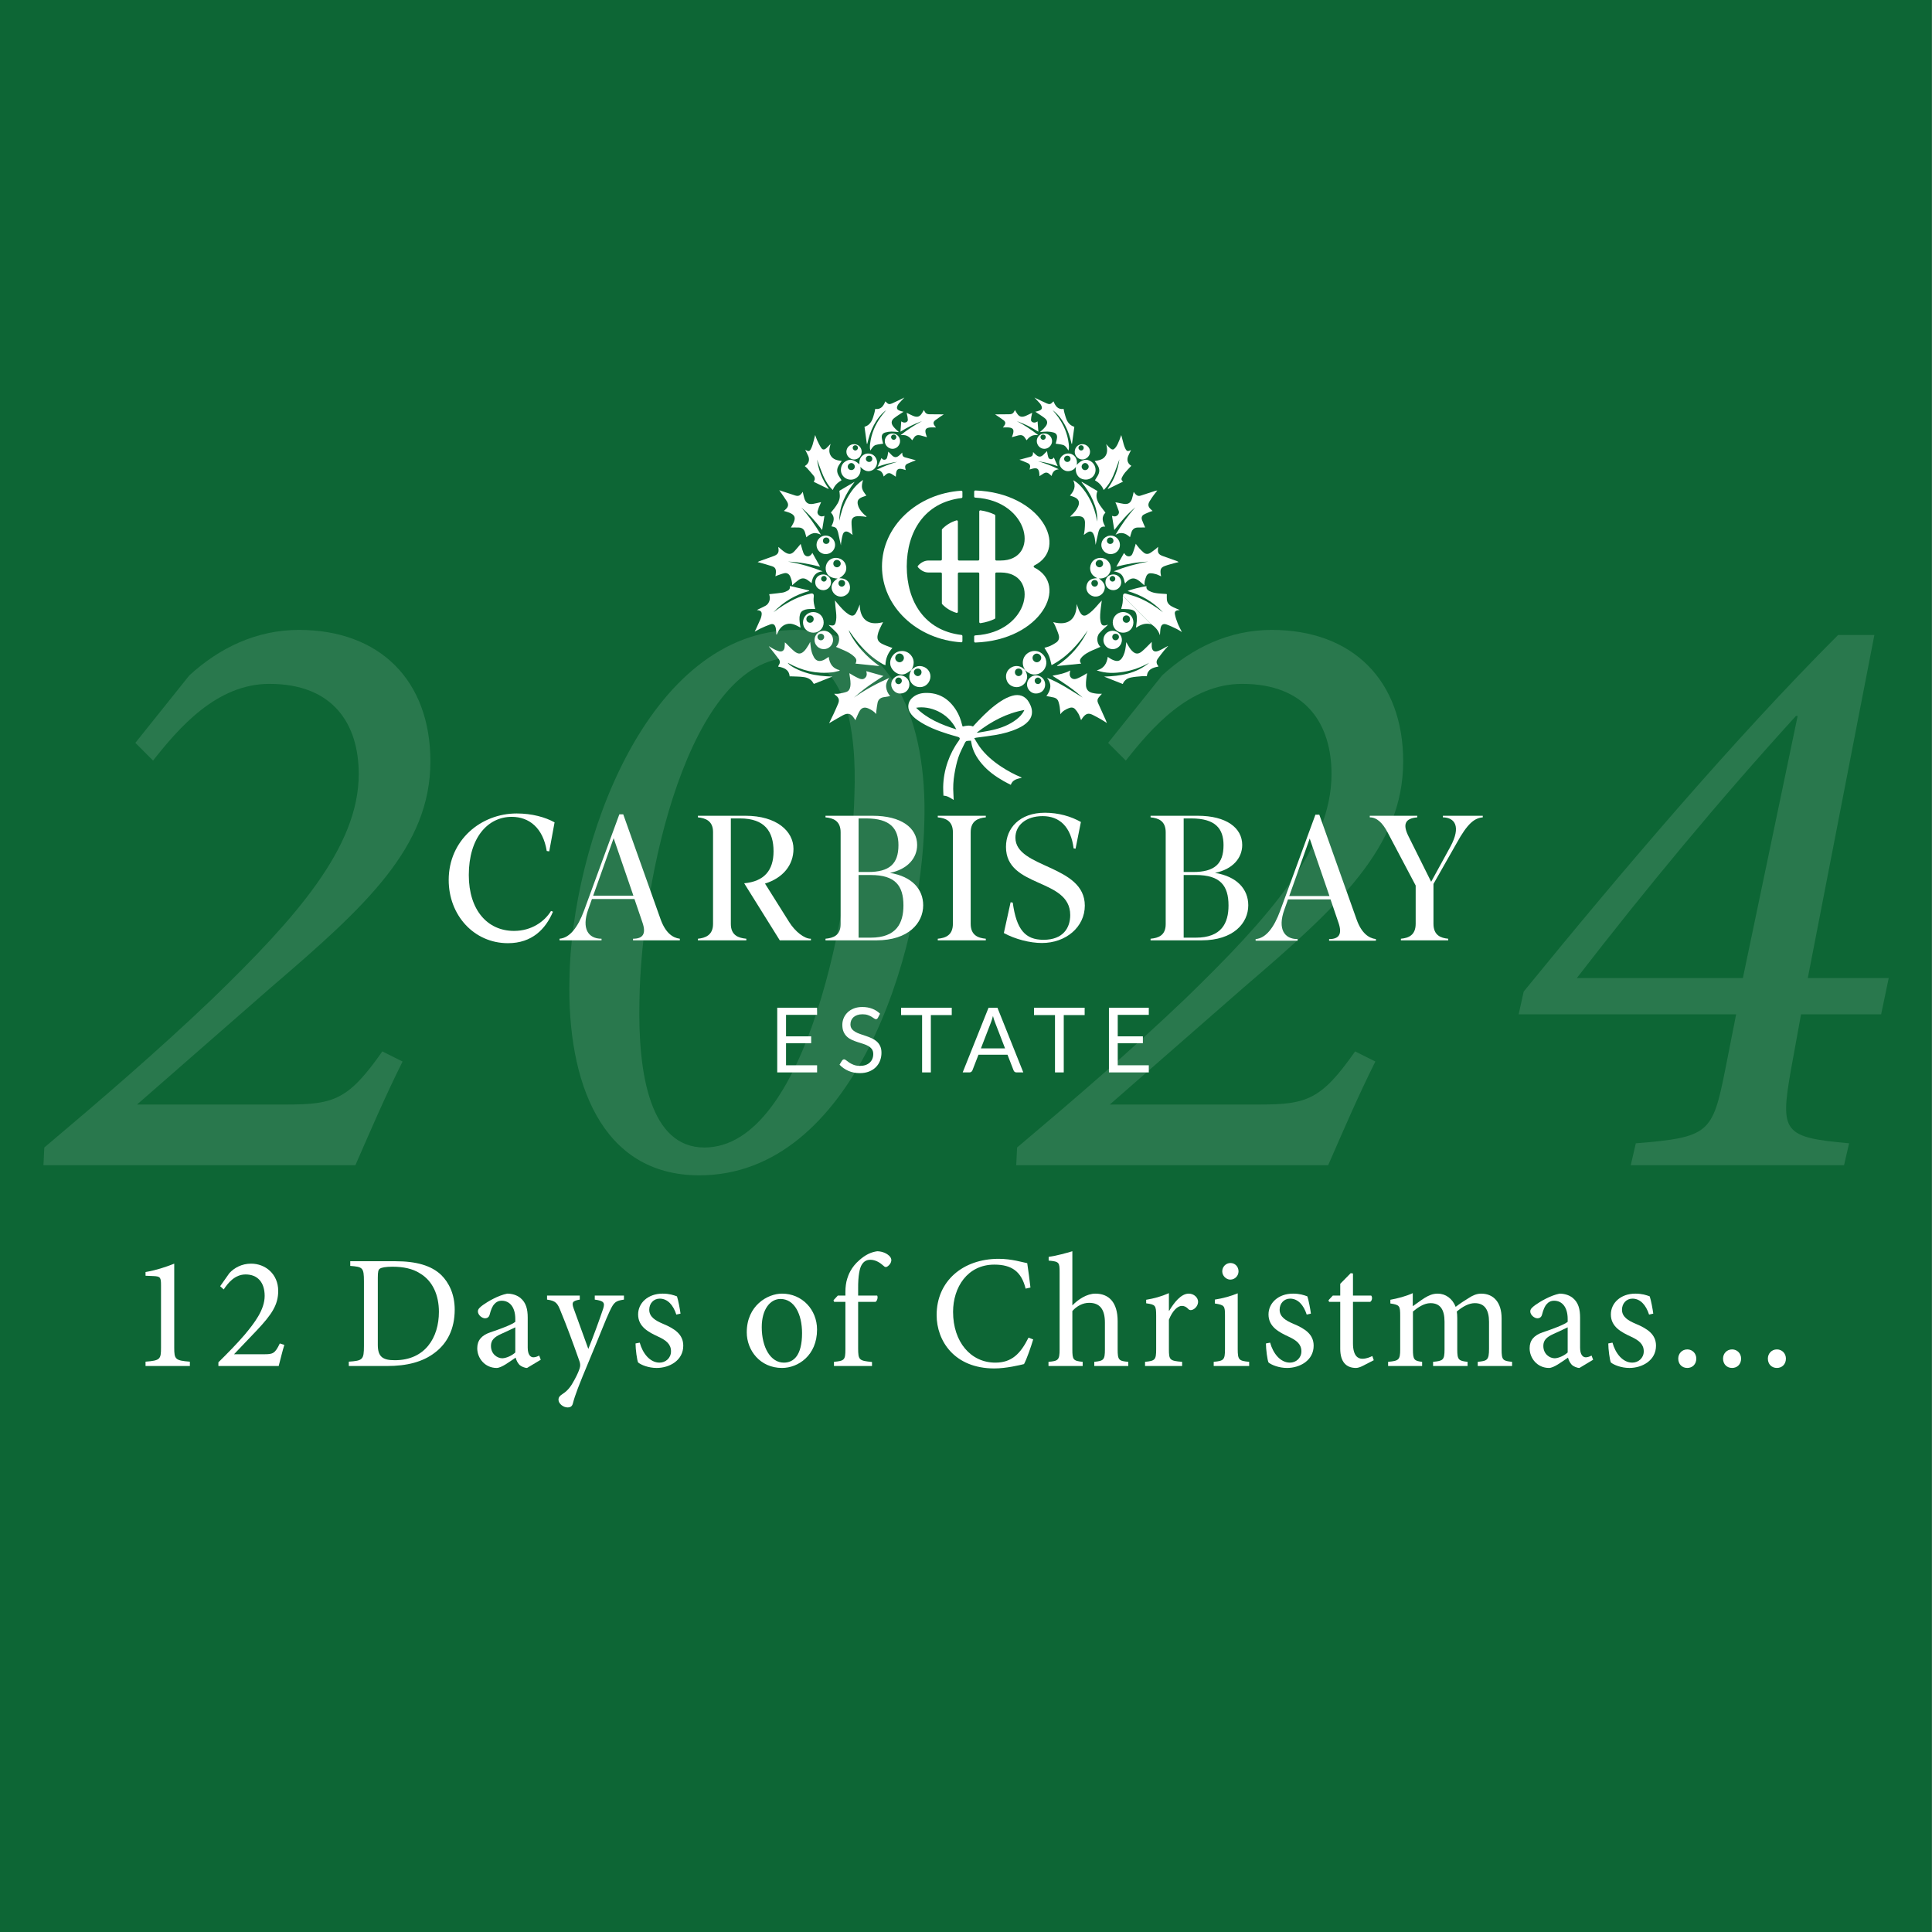
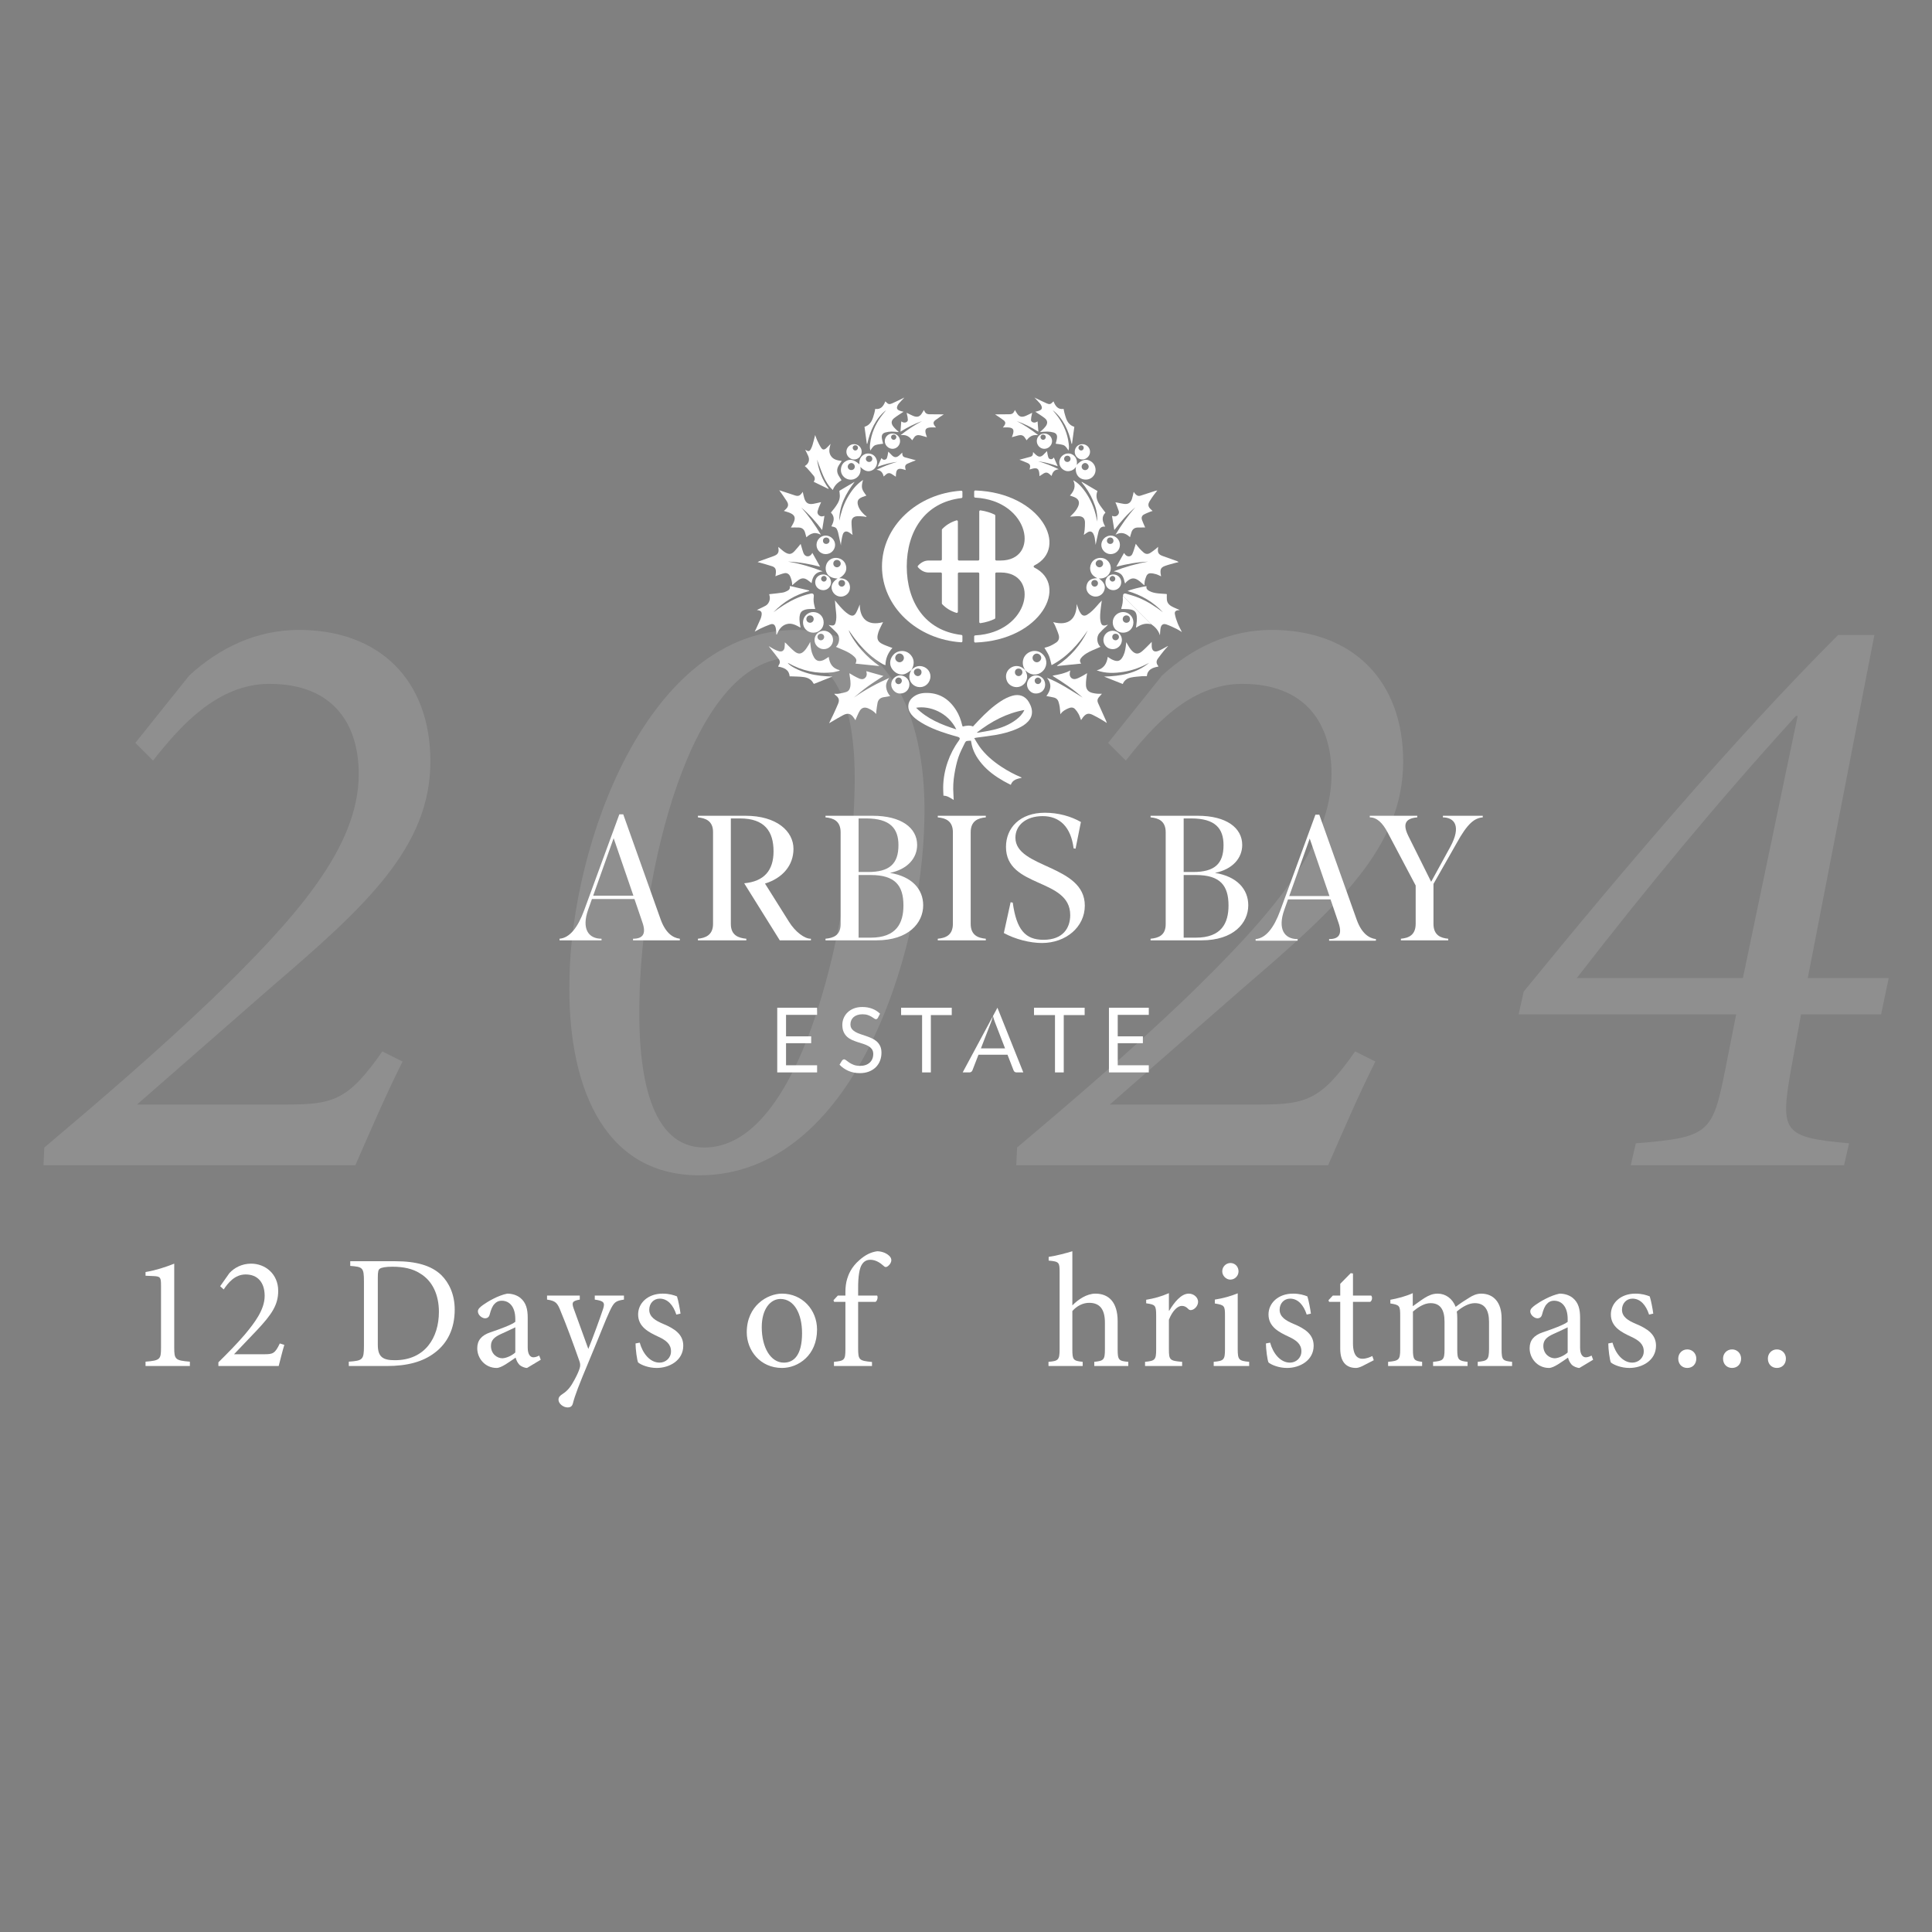
<svg xmlns="http://www.w3.org/2000/svg" width="100%" height="100%" viewBox="0 0 1920 1920" version="1.1" xml:space="preserve" style="fill-rule:evenodd;clip-rule:evenodd;stroke-linejoin:round;stroke-miterlimit:2;">
  <rect x="0" y="0" width="1920" height="1920" fill="#808080" stroke="none" />
  <g transform="matrix(2.236,0,0,3.212,0,0)">
-     <rect x="0" y="0" width="858.583" height="597.791" style="fill:rgb(13,102,53);" />
-   </g>
+     </g>
  <g transform="matrix(1.994,0,0,1.994,-316.067,424.667)">
    <g opacity="0.12">
      <g transform="matrix(1,0,0,1,252.855,345.072)">
        <path d="M0,-221.415C15.125,-235.279 33.611,-244.102 54.618,-244.102C94.952,-244.102 120.16,-218.894 120.16,-178.56C120.16,-135.706 87.81,-106.297 40.754,-65.963L-26.049,-7.563L48.736,-7.563C72.264,-7.563 79.406,-10.084 96.212,-34.032L106.295,-28.991C97.473,-11.345 90.33,5.461 82.768,22.687L-72.684,22.687L-72.264,13.863C-45.375,-8.824 -16.386,-33.612 11.764,-60.501C52.938,-100.415 84.448,-135.706 84.448,-172.258C84.448,-197.047 71.844,-217.213 39.913,-217.213C13.444,-217.213 -5.462,-194.946 -18.066,-178.981L-26.889,-187.804L0,-221.415Z" style="fill:white;fill-rule:nonzero;" />
      </g>
      <g transform="matrix(1,0,0,1,477.201,187.939)">
        <path d="M0,97.892C-0.84,134.865 5.462,170.996 32.351,170.996C83.608,170.996 105.875,48.735 107.135,-4.622C108.396,-36.973 102.934,-73.105 76.045,-73.105C24.368,-73.105 0.84,37.812 0,97.892M142.007,7.982C140.747,75.205 106.295,184.861 29.83,184.861C-19.327,184.861 -36.132,137.806 -34.872,86.969C-34.032,21.006 3.361,-86.969 78.146,-86.969C127.723,-86.969 143.268,-39.073 142.007,7.982" style="fill:white;fill-rule:nonzero;" />
      </g>
      <g transform="matrix(1,0,0,1,737.677,345.072)">
        <path d="M0,-221.415C15.126,-235.279 33.612,-244.102 54.619,-244.102C94.952,-244.102 120.161,-218.894 120.161,-178.56C120.161,-135.706 87.81,-106.297 40.755,-65.963L-26.048,-7.563L48.737,-7.563C72.265,-7.563 79.408,-10.084 96.213,-34.032L106.297,-28.991C97.474,-11.345 90.331,5.461 82.768,22.687L-72.683,22.687L-72.264,13.863C-45.375,-8.824 -16.384,-33.612 11.764,-60.501C52.938,-100.415 84.449,-135.706 84.449,-172.258C84.449,-197.047 71.845,-217.213 39.914,-217.213C13.446,-217.213 -5.461,-194.946 -18.066,-178.981L-26.889,-187.804L0,-221.415Z" style="fill:white;fill-rule:nonzero;" />
      </g>
      <g transform="matrix(1,0,0,1,1053.61,327.426)">
        <path d="M0,-183.602C-38.653,-141.168 -74.785,-97.473 -109.236,-52.938L-26.469,-52.938L0.839,-183.602L0,-183.602ZM42.434,-34.872L2.52,-34.872L-2.521,-7.143C-7.984,23.947 -6.303,26.468 26.468,29.409L23.948,40.333L-82.347,40.333L-79.827,29.409C-43.275,26.468 -41.594,24.368 -35.292,-7.143L-29.83,-34.872L-138.227,-34.872L-135.706,-46.216C-87.39,-105.456 -31.091,-171.838 21.007,-223.935L39.073,-223.935L5.882,-52.938L46.215,-52.938L42.434,-34.872Z" style="fill:white;fill-rule:nonzero;" />
      </g>
    </g>
  </g>
  <g transform="matrix(4.464,0,0,4.464,-1897.23,-51.326)">
    <g transform="matrix(1,0,0,1,621.356,137.615)">
      <path d="M0,0.001C0,8.923 7.778,16.23 17.642,16.875C17.709,16.878 17.777,16.854 17.826,16.807C17.878,16.762 17.907,16.695 17.907,16.626L17.907,15.481C17.907,15.356 17.813,15.252 17.686,15.235C9.491,14.274 5.522,7.769 5.514,0.001C5.522,-7.769 9.491,-14.272 17.686,-15.235C17.813,-15.251 17.907,-15.355 17.907,-15.48L17.907,-16.626C17.907,-16.695 17.878,-16.76 17.828,-16.807C17.779,-16.853 17.709,-16.877 17.642,-16.873C7.778,-16.23 0,-8.923 0,0.001" style="fill:white;fill-rule:nonzero;" />
    </g>
    <g transform="matrix(1,0,0,1,642.116,152.949)">
      <path d="M0,-30.667C12.249,-30.026 14.474,-16.666 5.65,-16.666L4.709,-16.666C4.572,-16.666 4.46,-16.778 4.46,-16.914L4.46,-26.674C4.46,-26.767 4.405,-26.854 4.32,-26.895C3.422,-27.325 2.378,-27.653 1.184,-27.833C1.112,-27.843 1.037,-27.823 0.983,-27.777C0.93,-27.73 0.897,-27.661 0.897,-27.589L0.897,-16.914C0.897,-16.778 0.785,-16.666 0.649,-16.666L-3.616,-16.666C-3.753,-16.666 -3.866,-16.778 -3.866,-16.914L-3.866,-25.363C-3.866,-25.442 -3.903,-25.517 -3.968,-25.565C-4.031,-25.61 -4.114,-25.625 -4.188,-25.601C-5.534,-25.182 -6.568,-24.499 -7.358,-23.665C-7.403,-23.619 -7.427,-23.558 -7.427,-23.495L-7.427,-16.914C-7.427,-16.778 -7.54,-16.666 -7.677,-16.666L-10.415,-16.666C-11.32,-16.666 -12.135,-16.188 -12.747,-15.498C-12.831,-15.405 -12.831,-15.262 -12.747,-15.169C-12.12,-14.477 -11.336,-14.001 -10.415,-14.001L-7.677,-14.001C-7.54,-14.001 -7.427,-13.891 -7.427,-13.753L-7.427,-7.121C-7.427,-7.057 -7.403,-6.996 -7.358,-6.952C-6.568,-6.117 -5.534,-5.433 -4.188,-5.015C-4.114,-4.993 -4.031,-5.006 -3.968,-5.052C-3.903,-5.101 -3.866,-5.172 -3.866,-5.252L-3.866,-13.753C-3.866,-13.891 -3.753,-14.001 -3.616,-14.001L0.649,-14.001C0.785,-14.001 0.897,-13.891 0.897,-13.753L0.897,-2.97C0.897,-2.899 0.93,-2.828 0.983,-2.781C1.037,-2.735 1.112,-2.715 1.184,-2.725C2.378,-2.904 3.422,-3.234 4.32,-3.663C4.405,-3.706 4.46,-3.789 4.46,-3.887L4.46,-13.753C4.46,-13.891 4.572,-14.001 4.709,-14.001L5.65,-14.001C14.474,-14.001 12.249,-0.639 0,0C-0.133,0.007 -0.237,0.117 -0.237,0.248L-0.237,1.344C-0.237,1.413 -0.21,1.478 -0.161,1.525C-0.111,1.57 -0.046,1.594 0.021,1.592C14.672,1.085 20.964,-11.187 13.142,-15.113C13.056,-15.155 13.003,-15.241 13.003,-15.334C13.003,-15.426 13.056,-15.512 13.142,-15.555C20.964,-19.479 14.672,-31.752 0.021,-32.26C-0.046,-32.261 -0.111,-32.238 -0.161,-32.19C-0.21,-32.143 -0.237,-32.08 -0.237,-32.013L-0.237,-30.914C-0.237,-30.783 -0.133,-30.675 0,-30.667" style="fill:white;fill-rule:nonzero;" />
    </g>
    <g transform="matrix(1,0,0,1,546.725,213.114)">
-       <path d="M0,-12.162C-0.832,-17.312 -3.922,-19.768 -7.804,-19.768C-13.113,-19.768 -17.352,-15.133 -17.352,-6.813C-17.352,0.991 -13.192,5.626 -7.289,5.626C-3.407,5.626 -0.515,3.566 0.951,1.189L1.387,1.347C-0.237,5.19 -3.249,8.359 -8.636,8.359C-16.203,8.359 -21.828,2.139 -21.828,-5.704C-21.828,-14.618 -14.618,-20.521 -6.695,-20.521C-3.288,-20.521 -0.317,-19.689 1.743,-18.54L0.555,-12.083L0,-12.162Z" style="fill:white;fill-rule:nonzero;" />
-     </g>
+       </g>
    <g transform="matrix(1,0,0,1,561.617,215.529)">
      <path d="M0,-17.432L-4.556,-4.636L4.398,-4.636L0,-17.432ZM-2.694,5.308L-12.043,5.308L-12.043,4.952C-9.746,4.753 -7.963,2.416 -6.576,-1.347L1.268,-22.74L2.139,-22.74L10.459,0.633C11.529,3.604 13.113,4.753 14.737,4.952L14.737,5.308L4.318,5.308L4.318,4.952C6.497,4.952 7.289,3.882 6.418,1.346L4.635,-3.883L-4.833,-3.883L-5.665,-1.546C-7.17,2.693 -5.665,4.952 -2.694,4.952L-2.694,5.308Z" style="fill:white;fill-rule:nonzero;" />
    </g>
    <g transform="matrix(1,0,0,1,618.843,193.7)">
      <path d="M0,26.543C5.745,26.543 7.29,23.294 7.29,19.373C7.29,14.935 5.428,12.598 0.04,12.598L-2.694,12.598L-2.694,26.543L0,26.543ZM-2.694,11.925L-0.594,11.925C4.16,11.925 6.18,10.142 6.18,5.942C6.18,2.258 4.358,0 -0.99,0L-2.694,0L-2.694,11.925ZM-10.062,27.137L-10.062,26.781C-8.359,26.622 -6.695,26.068 -6.695,23.532L-6.695,3.09C-6.695,0.515 -8.359,-0.079 -10.062,-0.238L-10.062,-0.594L0.436,-0.594C6.814,-0.594 10.34,2.1 10.34,5.903C10.34,8.834 8.201,11.33 4.279,12.123C9.191,12.915 11.687,15.767 11.687,19.333C11.687,23.294 8.399,27.137 1.308,27.137L-10.062,27.137Z" style="fill:white;fill-rule:nonzero;" />
    </g>
    <g transform="matrix(1,0,0,1,644.471,220.48)">
      <path d="M0,-27.018C-1.703,-26.86 -3.367,-26.266 -3.367,-23.69L-3.367,-3.328C-3.367,-0.752 -1.703,-0.158 0,0.001L0,0.357L-10.696,0.357L-10.696,0.001C-8.993,-0.158 -7.329,-0.752 -7.329,-3.328L-7.329,-23.69C-7.329,-26.266 -8.993,-26.86 -10.696,-27.018L-10.696,-27.375L0,-27.375L0,-27.018Z" style="fill:white;fill-rule:nonzero;" />
    </g>
    <g transform="matrix(1,0,0,1,656.964,192.432)">
      <path d="M0,28.999C-2.654,28.999 -5.943,28.167 -8.478,26.781L-6.973,19.927L-6.497,20.006C-5.666,26.028 -3.724,28.286 0.356,28.286C4.714,28.286 6.299,25.632 6.299,22.779C6.299,14.46 -8.003,16.837 -8.003,7.606C-8.003,3.407 -4.952,0 0.673,0C3.645,0 6.457,0.792 8.676,2.06L7.487,8.002L7.052,7.923C6.457,3.169 3.961,0.753 0.158,0.753C-3.565,0.753 -5.903,2.813 -5.903,5.546C-5.903,12.4 9.547,11.528 9.547,20.68C9.547,25.433 5.348,28.999 0,28.999" style="fill:white;fill-rule:nonzero;" />
    </g>
    <g transform="matrix(1,0,0,1,691.213,193.7)">
      <path d="M0,26.543C5.745,26.543 7.29,23.294 7.29,19.373C7.29,14.935 5.428,12.598 0.04,12.598L-2.694,12.598L-2.694,26.543L0,26.543ZM-2.694,11.925L-0.594,11.925C4.16,11.925 6.18,10.142 6.18,5.942C6.18,2.258 4.358,0 -0.99,0L-2.694,0L-2.694,11.925ZM-10.062,27.137L-10.062,26.781C-8.359,26.622 -6.695,26.068 -6.695,23.532L-6.695,3.09C-6.695,0.515 -8.359,-0.079 -10.062,-0.238L-10.062,-0.594L0.436,-0.594C6.814,-0.594 10.34,2.1 10.34,5.903C10.34,8.834 8.201,11.33 4.279,12.123C9.191,12.915 11.687,15.767 11.687,19.333C11.687,23.294 8.399,27.137 1.308,27.137L-10.062,27.137Z" style="fill:white;fill-rule:nonzero;" />
    </g>
    <g transform="matrix(1,0,0,1,716.578,215.61)">
      <path d="M0,-17.432L-4.556,-4.636L4.398,-4.636L0,-17.432ZM-2.694,5.308L-12.043,5.308L-12.043,4.952C-9.746,4.753 -7.963,2.416 -6.576,-1.348L1.268,-22.74L2.139,-22.74L10.459,0.633C11.529,3.604 13.113,4.753 14.737,4.952L14.737,5.308L4.318,5.308L4.318,4.952C6.497,4.952 7.289,3.882 6.418,1.346L4.635,-3.883L-4.833,-3.883L-5.665,-1.546C-7.17,2.693 -5.665,4.952 -2.694,4.952L-2.694,5.308Z" style="fill:white;fill-rule:nonzero;" />
    </g>
    <g transform="matrix(1,0,0,1,736.88,193.105)">
      <path d="M0,27.732L0,27.376C1.664,27.217 3.288,26.623 3.288,24.048L3.288,15.53L-2.971,3.685C-4.08,1.585 -5.348,0.357 -6.932,0.357L-6.932,0L3.645,0L3.645,0.357C0.872,0.595 0.397,1.942 1.664,4.517L6.735,14.698L11.014,6.894C13.47,2.338 11.964,0.397 9.35,0.357L9.35,0L18.224,0L18.224,0.357C16.401,0.515 14.856,1.625 12.361,6.181L7.25,15.174L7.25,24.048C7.25,26.623 8.874,27.217 10.538,27.376L10.538,27.732L0,27.732Z" style="fill:white;fill-rule:nonzero;" />
    </g>
    <g transform="matrix(1,0,0,1,600.663,197.225)">
      <path d="M0,19.492L-5.349,10.975C-1.387,9.746 0.99,6.894 0.99,3.249C0.99,-0.673 -2.734,-4.12 -9.706,-4.12L-20.284,-4.12L-20.284,-3.763C-18.699,-3.605 -16.917,-3.05 -16.917,-0.514L-16.917,19.967C-16.917,22.503 -18.699,23.097 -20.284,23.256L-20.284,23.612L-9.508,23.612L-9.508,23.256C-11.251,23.097 -12.955,22.503 -12.955,19.967L-12.955,-3.525L-10.895,-3.525C-5.428,-3.525 -3.447,-0.633 -3.447,3.804C-3.447,8.064 -5.56,10.508 -9.982,10.909C-9.908,11.029 -9.569,11.574 -9.564,11.582L-9.565,11.582C-9.555,11.597 -9.548,11.608 -9.548,11.608L-2.06,23.612L4.873,23.612L4.873,23.256C3.447,23.295 1.347,21.671 0,19.492" style="fill:white;fill-rule:nonzero;" />
    </g>
    <g transform="matrix(1,0,0,1,606.911,250.241)">
      <path d="M0,-14.401L0,-12.813L-6.915,-12.813L-6.915,-8.029L-1.317,-8.029L-1.317,-6.502L-6.915,-6.502L-6.915,-1.588L0,-1.588L0,0L-8.874,0L-8.874,-14.401L0,-14.401Z" style="fill:white;fill-rule:nonzero;" />
    </g>
    <g transform="matrix(1,0,0,1,620.447,247.99)">
      <path d="M0,-9.899C-0.06,-9.799 -0.124,-9.723 -0.191,-9.673C-0.258,-9.623 -0.345,-9.598 -0.452,-9.598C-0.566,-9.598 -0.698,-9.654 -0.849,-9.769C-1,-9.883 -1.19,-10.008 -1.422,-10.146C-1.653,-10.283 -1.931,-10.409 -2.256,-10.523C-2.581,-10.636 -2.975,-10.693 -3.437,-10.693C-3.872,-10.693 -4.258,-10.634 -4.593,-10.517C-4.927,-10.4 -5.207,-10.241 -5.432,-10.04C-5.656,-9.839 -5.826,-9.603 -5.939,-9.331C-6.053,-9.06 -6.11,-8.767 -6.11,-8.452C-6.11,-8.05 -6.012,-7.717 -5.814,-7.452C-5.616,-7.188 -5.354,-6.961 -5.03,-6.774C-4.705,-6.586 -4.336,-6.424 -3.924,-6.286C-3.513,-6.149 -3.09,-6.006 -2.658,-5.859C-2.226,-5.712 -1.803,-5.546 -1.392,-5.362C-0.979,-5.177 -0.611,-4.945 -0.286,-4.664C0.038,-4.382 0.3,-4.037 0.498,-3.628C0.695,-3.219 0.794,-2.717 0.794,-2.121C0.794,-1.491 0.687,-0.9 0.473,-0.347C0.258,0.206 -0.055,0.686 -0.467,1.095C-0.879,1.504 -1.386,1.825 -1.984,2.06C-2.584,2.294 -3.267,2.412 -4.03,2.412C-4.961,2.412 -5.81,2.242 -6.577,1.904C-7.345,1.566 -7.999,1.109 -8.542,0.533L-7.979,-0.392C-7.926,-0.466 -7.86,-0.528 -7.783,-0.578C-7.707,-0.628 -7.621,-0.653 -7.527,-0.653C-7.386,-0.653 -7.226,-0.578 -7.045,-0.427C-6.864,-0.276 -6.638,-0.111 -6.366,0.07C-6.095,0.251 -5.767,0.417 -5.382,0.568C-4.996,0.718 -4.526,0.794 -3.969,0.794C-3.507,0.794 -3.095,0.73 -2.734,0.603C-2.372,0.475 -2.065,0.296 -1.814,0.065C-1.563,-0.166 -1.37,-0.442 -1.236,-0.764C-1.102,-1.085 -1.035,-1.444 -1.035,-1.84C-1.035,-2.275 -1.134,-2.632 -1.332,-2.91C-1.529,-3.188 -1.789,-3.421 -2.111,-3.608C-2.432,-3.795 -2.799,-3.955 -3.211,-4.086C-3.623,-4.216 -4.045,-4.35 -4.477,-4.487C-4.909,-4.625 -5.331,-4.784 -5.744,-4.965C-6.155,-5.146 -6.522,-5.38 -6.844,-5.669C-7.165,-5.956 -7.425,-6.317 -7.623,-6.749C-7.82,-7.181 -7.919,-7.715 -7.919,-8.351C-7.919,-8.861 -7.82,-9.353 -7.623,-9.829C-7.425,-10.304 -7.139,-10.727 -6.763,-11.095C-6.388,-11.464 -5.925,-11.758 -5.371,-11.98C-4.819,-12.2 -4.184,-12.311 -3.467,-12.311C-2.663,-12.311 -1.93,-12.184 -1.266,-11.929C-0.603,-11.674 -0.023,-11.306 0.473,-10.824L0,-9.899Z" style="fill:white;fill-rule:nonzero;" />
    </g>
    <g transform="matrix(1,0,0,1,636.888,250.241)">
      <path d="M0,-14.401L0,-12.763L-4.653,-12.763L-4.653,0L-6.602,0L-6.602,-12.763L-11.275,-12.763L-11.275,-14.401L0,-14.401Z" style="fill:white;fill-rule:nonzero;" />
    </g>
    <g transform="matrix(1,0,0,1,643.381,241.187)">
-       <path d="M0,3.707L5.376,3.707L3.115,-2.152C2.968,-2.514 2.823,-2.966 2.683,-3.508C2.609,-3.234 2.537,-2.981 2.467,-2.75C2.396,-2.518 2.327,-2.316 2.261,-2.141L0,3.707ZM9.437,9.054L7.929,9.054C7.755,9.054 7.614,9.01 7.507,8.923C7.4,8.836 7.319,8.726 7.266,8.592L5.919,5.114L-0.543,5.114L-1.89,8.592C-1.937,8.712 -2.017,8.819 -2.131,8.913C-2.245,9.007 -2.385,9.054 -2.553,9.054L-4.06,9.054L1.698,-5.347L3.678,-5.347L9.437,9.054Z" style="fill:white;fill-rule:nonzero;" />
+       <path d="M0,3.707L5.376,3.707L3.115,-2.152C2.968,-2.514 2.823,-2.966 2.683,-3.508C2.609,-3.234 2.537,-2.981 2.467,-2.75C2.396,-2.518 2.327,-2.316 2.261,-2.141L0,3.707ZM9.437,9.054L7.929,9.054C7.755,9.054 7.614,9.01 7.507,8.923C7.4,8.836 7.319,8.726 7.266,8.592L5.919,5.114L-0.543,5.114L-1.89,8.592C-1.937,8.712 -2.017,8.819 -2.131,8.913C-2.245,9.007 -2.385,9.054 -2.553,9.054L-4.06,9.054L3.678,-5.347L9.437,9.054Z" style="fill:white;fill-rule:nonzero;" />
    </g>
    <g transform="matrix(1,0,0,1,666.475,250.241)">
      <path d="M0,-14.401L0,-12.763L-4.653,-12.763L-4.653,0L-6.603,0L-6.603,-12.763L-11.276,-12.763L-11.276,-14.401L0,-14.401Z" style="fill:white;fill-rule:nonzero;" />
    </g>
    <g transform="matrix(1,0,0,1,680.755,250.241)">
      <path d="M0,-14.401L0,-12.813L-6.914,-12.813L-6.914,-8.029L-1.317,-8.029L-1.317,-6.502L-6.914,-6.502L-6.914,-1.588L0,-1.588L0,0L-8.874,0L-8.874,-14.401L0,-14.401Z" style="fill:white;fill-rule:nonzero;" />
    </g>
    <g transform="matrix(1,0,0,1,637.906,181.35)">
      <path d="M0,-7.473C-1.866,-11.252 -5.916,-12.796 -8.957,-12.29C-6.452,-9.804 -3.337,-8.528 0,-7.473M15.15,-11.792C11.178,-11.08 7.757,-9.234 4.537,-6.742C4.706,-6.742 4.779,-6.731 4.848,-6.743C5.949,-6.943 7.059,-7.105 8.147,-7.358C10.025,-7.795 11.806,-8.478 13.356,-9.666C14.103,-10.238 14.744,-10.903 15.15,-11.792M-0.586,8.235C-1.356,7.775 -1.984,7.294 -2.867,7.28C-2.889,6.635 -2.934,6.019 -2.926,5.403C-2.901,3.475 -2.552,1.601 -1.922,-0.221C-1.333,-1.924 -0.512,-3.508 0.553,-4.961C0.901,-5.436 0.832,-5.673 0.249,-5.84C-0.408,-6.028 -1.07,-6.201 -1.721,-6.407C-4.132,-7.166 -6.491,-8.043 -8.586,-9.5C-9.282,-9.984 -9.904,-10.544 -10.337,-11.29C-10.925,-12.301 -10.772,-13.566 -9.935,-14.386C-9.116,-15.189 -8.094,-15.54 -6.976,-15.585C-3.892,-15.708 -1.643,-14.289 -0.035,-11.74C0.602,-10.731 1.008,-9.623 1.286,-8.467C1.308,-8.376 1.338,-8.287 1.37,-8.199C1.38,-8.173 1.409,-8.154 1.444,-8.116C2.176,-8.29 2.921,-8.452 3.708,-8.123C4.108,-8.553 4.515,-8.999 4.932,-9.435C6.472,-11.047 8.084,-12.578 9.969,-13.791C10.744,-14.29 11.562,-14.701 12.452,-14.956C13.963,-15.389 15.352,-14.974 16.191,-13.479C16.656,-12.649 16.967,-11.789 16.799,-10.808C16.695,-10.198 16.397,-9.703 15.996,-9.257C15.38,-8.573 14.602,-8.116 13.78,-7.73C12.163,-6.97 10.448,-6.522 8.697,-6.223C7.304,-5.985 5.896,-5.831 4.495,-5.637C4.36,-5.618 4.228,-5.582 3.985,-5.531C4.394,-4.867 4.732,-4.241 5.143,-3.667C6.466,-1.818 8.175,-0.378 10.061,0.863C11.455,1.781 12.922,2.564 14.463,3.205C14.488,3.216 14.505,3.248 14.554,3.3C13.571,3.538 12.543,3.687 12.127,4.871C11.573,4.583 11.044,4.33 10.536,4.04C8.729,3.009 7.054,1.811 5.696,0.208C4.498,-1.207 3.606,-2.764 3.321,-4.624C3.305,-4.728 3.283,-4.832 3.261,-4.956C2.927,-4.937 2.61,-4.955 2.315,-4.885C2.165,-4.849 2.003,-4.676 1.932,-4.525C1.419,-3.445 0.834,-2.387 0.458,-1.259C0.051,-0.042 -0.215,1.231 -0.427,2.5C-0.669,3.942 -0.753,5.407 -0.649,6.875C-0.619,7.291 -0.609,7.709 -0.586,8.235" style="fill:white;fill-rule:nonzero;" />
    </g>
    <g transform="matrix(1,0,0,1,616.41,158.873)">
      <path d="M0,-12.8C0.006,-9.74 1.675,-7.932 5.186,-8.868C4.903,-8.3 4.607,-7.758 4.362,-7.195C4.196,-6.813 4.062,-6.407 3.983,-5.998C3.81,-5.106 4.069,-4.514 4.923,-4.064C5.577,-3.718 6.295,-3.495 6.986,-3.22C7.053,-3.193 7.125,-3.179 7.271,-3.138C6.286,-2.033 5.747,-0.79 5.714,0.711C5.487,0.621 5.295,0.569 5.127,0.473C3.986,-0.173 2.938,-0.95 1.963,-1.828C0.37,-3.264 -0.966,-4.918 -2.176,-6.681C-2.262,-6.808 -2.335,-6.944 -2.432,-7.106C-2.403,-6.459 -0.925,-4.165 0.413,-2.642C1.588,-1.304 2.919,-0.147 4.388,0.908C2.615,0.726 0.841,0.545 -0.948,0.362C-0.638,-0.339 -0.696,-0.663 -1.247,-1.2C-1.87,-1.805 -2.631,-2.2 -3.411,-2.556C-4.019,-2.833 -4.638,-3.084 -5.296,-3.365C-4.907,-3.734 -4.723,-4.177 -4.634,-4.695C-4.502,-5.459 -4.726,-6.083 -5.243,-6.614C-5.72,-7.103 -6.227,-7.563 -6.72,-8.037C-6.773,-8.088 -6.822,-8.143 -6.926,-8.253C-6.687,-8.206 -6.525,-8.17 -6.361,-8.142C-5.831,-8.054 -5.538,-8.228 -5.385,-8.762C-5.171,-9.508 -5.192,-10.272 -5.272,-11.033C-5.365,-11.912 -5.478,-12.788 -5.523,-13.708C-5.174,-13.287 -4.837,-12.855 -4.474,-12.447C-3.863,-11.762 -3.242,-11.085 -2.45,-10.595C-1.725,-10.145 -1.225,-10.225 -0.813,-10.965C-0.484,-11.556 -0.259,-12.205 0,-12.8" style="fill:white;fill-rule:nonzero;" />
    </g>
    <g transform="matrix(1,0,0,1,659.465,154.966)">
      <path d="M0,-4.973C3.446,-4.055 5.2,-5.692 5.245,-8.999C5.4,-8.55 5.521,-8.141 5.684,-7.75C5.809,-7.451 5.962,-7.156 6.151,-6.894C6.543,-6.352 6.996,-6.276 7.571,-6.621C8.411,-7.124 9.071,-7.83 9.712,-8.552C10.071,-8.957 10.408,-9.381 10.826,-9.775C10.753,-9.235 10.667,-8.696 10.609,-8.154C10.502,-7.165 10.354,-6.175 10.542,-5.179C10.719,-4.241 11.094,-4.025 11.989,-4.347C12.043,-4.367 12.098,-4.384 12.181,-4.352C11.785,-3.987 11.383,-3.628 10.996,-3.255C10.761,-3.029 10.546,-2.782 10.325,-2.542C9.532,-1.682 9.752,-0.146 10.531,0.533C9.892,0.809 9.265,1.067 8.65,1.348C7.884,1.698 7.138,2.085 6.52,2.674C6.408,2.781 6.306,2.901 6.211,3.023C5.915,3.408 5.86,3.807 6.234,4.263C4.421,4.448 2.677,4.625 0.934,4.802C0.911,4.775 0.888,4.748 0.866,4.721C3.863,2.717 6.145,0.1 7.702,-3.14C5.552,0.005 3.084,2.812 -0.359,4.605C-0.557,3.864 -0.669,3.169 -0.931,2.536C-1.187,1.915 -1.595,1.355 -1.945,0.753C-1.523,0.617 -1.067,0.514 -0.651,0.326C-0.188,0.116 0.256,-0.147 0.678,-0.431C1.293,-0.844 1.418,-1.482 1.227,-2.132C1.013,-2.857 0.695,-3.552 0.404,-4.253C0.306,-4.489 0.154,-4.702 0,-4.973" style="fill:white;fill-rule:nonzero;" />
    </g>
    <g transform="matrix(1,0,0,1,597.189,146.906)">
      <path d="M0,0.904C1.99,-0.602 4.083,-1.907 6.445,-2.736C7.046,-2.947 7.664,-3.115 8.284,-3.262C8.804,-3.384 9.055,-3.123 8.982,-2.598C8.886,-1.91 8.951,-1.232 9.121,-0.561C9.178,-0.337 9.235,-0.113 9.305,0.165C8.988,0.165 8.712,0.167 8.436,0.165C7.841,0.16 7.255,0.199 6.701,0.455C6.291,0.643 6.039,0.931 5.915,1.375C5.712,2.106 5.806,2.827 5.908,3.553C5.94,3.782 5.982,4.01 6.033,4.321C5.025,3.761 4.05,3.203 2.898,3.548C1.751,3.891 1.186,4.826 0.742,5.86L0.635,5.838C0.635,5.681 0.649,5.523 0.632,5.369C0.589,4.984 0.578,4.587 0.47,4.22C0.292,3.619 -0.089,3.389 -0.675,3.59C-1.451,3.857 -2.203,4.201 -2.948,4.549C-3.353,4.739 -3.721,5.007 -4.17,5.208C-4.07,5.009 -3.965,4.812 -3.873,4.61C-3.531,3.86 -3.186,3.111 -2.858,2.355C-2.766,2.142 -2.708,1.911 -2.662,1.683C-2.488,0.821 -2.736,0.494 -3.678,0.413C-3.551,0.34 -3.474,0.29 -3.393,0.25C-2.835,-0.024 -2.261,-0.268 -1.722,-0.574C-1.049,-0.956 -0.68,-1.854 -0.827,-2.62C-0.856,-2.771 -0.895,-2.92 -0.943,-3.131C-0.746,-3.151 -0.569,-3.168 -0.393,-3.188C0.425,-3.283 1.248,-3.353 2.06,-3.486C2.42,-3.546 2.776,-3.703 3.105,-3.872C3.59,-4.12 3.725,-4.42 3.654,-4.956C5.097,-4.622 6.526,-4.291 7.954,-3.961C7.959,-3.921 7.963,-3.882 7.967,-3.842C4.862,-2.996 2.197,-1.422 0,0.904" style="fill:white;fill-rule:nonzero;" />
    </g>
    <g transform="matrix(1,0,0,1,659.398,171.318)">
      <path d="M0,-9.416C1.311,-9.644 2.616,-9.891 3.875,-10.554C3.831,-10.328 3.807,-10.194 3.779,-10.062C3.577,-9.107 4.302,-8.407 5.234,-8.708C5.731,-8.869 6.195,-9.141 6.663,-9.384C6.965,-9.541 7.247,-9.735 7.62,-9.962C7.545,-9.438 7.466,-8.993 7.423,-8.545C7.383,-8.128 7.352,-7.706 7.369,-7.288C7.408,-6.343 7.867,-5.789 8.786,-5.563C9.147,-5.474 9.519,-5.415 9.889,-5.383C10.243,-5.353 10.602,-5.377 10.927,-5.377C10.702,-5.122 10.474,-4.866 10.247,-4.608C9.916,-4.233 9.838,-3.812 10.043,-3.353C10.549,-2.217 11.058,-1.083 11.572,0.05C11.731,0.398 11.909,0.737 12.019,1.138C11.579,0.86 11.149,0.568 10.698,0.31C10.105,-0.03 9.504,-0.358 8.891,-0.662C7.994,-1.107 7.403,-1.052 6.647,-0.052C6.526,0.108 6.422,0.28 6.28,0.491C6.086,0.003 5.945,-0.466 5.717,-0.889C5.506,-1.278 5.235,-1.647 4.932,-1.97C4.544,-2.383 4.035,-2.372 3.546,-2.17C2.841,-1.878 2.163,-1.533 1.671,-0.809C1.622,-1.405 1.601,-1.925 1.529,-2.437C1.476,-2.819 1.371,-3.196 1.264,-3.568C1.119,-4.073 0.765,-4.402 0.269,-4.528C-0.282,-4.668 -0.847,-4.749 -1.442,-4.862C-0.46,-6.169 -0.135,-7.521 -1.324,-8.928C0.103,-8.398 1.429,-7.674 2.732,-6.919C4.047,-6.156 5.316,-5.313 6.634,-4.526C6.124,-4.955 5.625,-5.397 5.103,-5.811C4.555,-6.245 3.991,-6.662 3.422,-7.069C2.865,-7.467 2.299,-7.852 1.726,-8.226C1.156,-8.6 0.573,-8.953 -0.005,-9.314C-0.003,-9.348 -0.002,-9.382 0,-9.416" style="fill:white;fill-rule:nonzero;" />
    </g>
    <g transform="matrix(1,0,0,1,614.097,172.058)">
      <path d="M0,-10.692C0.362,-10.475 0.659,-10.282 0.97,-10.114C1.38,-9.893 1.79,-9.665 2.22,-9.49C2.654,-9.313 3.109,-9.283 3.492,-9.634C3.859,-9.972 3.938,-10.399 3.82,-10.872C3.795,-10.974 3.778,-11.078 3.765,-11.142C5.038,-10.785 6.309,-10.428 7.578,-10.073C6.473,-9.338 5.312,-8.615 4.204,-7.817C3.097,-7.02 2.042,-6.15 1.004,-5.254C3.472,-6.976 6.095,-8.41 8.864,-9.638C8.426,-9.002 8.101,-8.351 8.187,-7.572C8.269,-6.828 8.581,-6.18 9.075,-5.591C8.543,-5.503 8.044,-5.433 7.551,-5.335C6.876,-5.202 6.424,-4.793 6.282,-4.121C6.151,-3.501 6.082,-2.867 6,-2.237C5.974,-2.04 5.996,-1.838 5.955,-1.609C5.492,-2.197 4.881,-2.545 4.23,-2.842C3.453,-3.197 2.769,-3.06 2.321,-2.336C1.982,-1.788 1.757,-1.169 1.484,-0.58C1.44,-0.484 1.414,-0.381 1.355,-0.212C1.229,-0.401 1.135,-0.538 1.045,-0.677C0.382,-1.705 -0.316,-1.916 -1.406,-1.342C-2.299,-0.872 -3.159,-0.34 -4.033,0.165C-4.161,0.239 -4.288,0.316 -4.515,0.45C-4.136,-0.332 -3.798,-1.007 -3.482,-1.692C-3.143,-2.426 -2.809,-3.163 -2.501,-3.91C-2.166,-4.721 -2.335,-5.24 -3.055,-5.775C-3.163,-5.855 -3.268,-5.943 -3.361,-6.113C-3.045,-6.113 -2.721,-6.07 -2.414,-6.122C-1.823,-6.223 -1.224,-6.332 -0.659,-6.526C-0.157,-6.699 0.099,-7.131 0.196,-7.664C0.358,-8.56 0.167,-9.429 0.043,-10.305C0.028,-10.408 0.02,-10.512 0,-10.692" style="fill:white;fill-rule:nonzero;" />
    </g>
    <g transform="matrix(1,0,0,1,675.005,150.753)">
      <path d="M0,-6.572C0.004,-7.012 0.244,-7.223 0.684,-7.094C1.622,-6.817 2.574,-6.56 3.476,-6.188C5.443,-5.376 7.222,-4.232 8.907,-2.943C6.734,-5.249 4.1,-6.801 1.038,-7.667C1.265,-7.901 4.416,-8.699 5.251,-8.748C5.111,-8.198 5.447,-7.913 5.861,-7.686C6.488,-7.344 7.18,-7.222 7.878,-7.148C8.419,-7.091 8.964,-7.071 9.507,-7.031C9.611,-7.023 9.714,-6.997 9.767,-6.988C9.767,-6.545 9.73,-6.131 9.774,-5.726C9.873,-4.818 10.538,-4.383 11.281,-4.036C11.698,-3.841 12.125,-3.665 12.647,-3.438C12.466,-3.423 12.395,-3.418 12.325,-3.411C11.748,-3.356 11.456,-3.1 11.559,-2.534C11.686,-1.839 11.918,-1.155 12.178,-0.494C12.426,0.14 12.768,0.737 13.117,1.451C12.677,1.187 12.333,0.943 11.958,0.763C11.216,0.408 10.475,0.042 9.702,-0.232C8.974,-0.49 8.526,-0.202 8.378,0.564C8.285,1.048 8.285,1.55 8.232,2.176C7.866,1.009 7.123,0.261 6.218,-0.348C6.114,-0.44 6.005,-0.529 5.906,-0.627C5.215,-1.318 4.527,-2.011 3.837,-2.703C3.277,-3.263 2.713,-3.819 2.155,-4.382C1.434,-5.109 0.718,-5.842 0,-6.572" style="fill:white;fill-rule:nonzero;" />
    </g>
    <g transform="matrix(1,0,0,1,609.499,160.399)">
      <path d="M0,-2.666C0.18,-1.184 0.85,-0.079 2.425,0.288L2.402,0.424C1.871,0.545 1.345,0.718 0.807,0.778C-2.68,1.166 -5.941,0.442 -8.989,-1.279C-9.027,-1.3 -9.072,-1.307 -9.126,-1.325C-8.605,-0.577 -6.637,0.436 -4.462,1.039C-2.741,1.516 -0.975,1.656 0.829,1.714C-0.535,2.256 -1.899,2.798 -3.264,3.34C-3.332,3.284 -3.397,3.255 -3.422,3.206C-3.862,2.343 -4.654,1.961 -5.532,1.835C-6.481,1.699 -7.452,1.715 -8.414,1.667C-8.505,1.662 -8.597,1.666 -8.701,1.666C-8.849,0.136 -9.959,-0.263 -11.266,-0.504C-11.218,-0.613 -11.187,-0.727 -11.122,-0.818C-10.816,-1.252 -10.798,-1.725 -11.092,-2.131C-11.691,-2.961 -12.344,-3.753 -12.98,-4.556C-13.103,-4.712 -13.249,-4.851 -13.339,-5.053C-12.95,-4.82 -12.571,-4.567 -12.167,-4.362C-11.823,-4.186 -11.46,-4.031 -11.089,-3.926C-10.416,-3.737 -9.947,-4.034 -9.832,-4.722C-9.771,-5.086 -9.788,-5.464 -9.768,-5.894C-9.667,-5.815 -9.586,-5.763 -9.518,-5.697C-8.904,-5.102 -8.331,-4.46 -7.672,-3.921C-6.762,-3.176 -6.096,-3.244 -5.318,-4.116C-4.969,-4.506 -4.712,-4.978 -4.425,-5.42C-4.326,-5.571 -4.262,-5.745 -4.134,-6.006C-4.084,-5.563 -4.049,-5.23 -4.009,-4.897C-3.908,-4.07 -3.697,-3.283 -3.273,-2.553C-2.769,-1.686 -2.017,-1.584 -1.187,-1.946C-0.781,-2.123 -0.421,-2.406 0,-2.666" style="fill:white;fill-rule:nonzero;" />
    </g>
    <g transform="matrix(1,0,0,1,682.887,158.263)">
      <path d="M0,1.633C-1.301,1.864 -2.411,2.262 -2.573,3.77C-2.936,3.77 -3.308,3.742 -3.674,3.776C-4.492,3.851 -5.321,3.893 -6.121,4.067C-6.896,4.236 -7.572,4.641 -7.93,5.508C-9.337,4.95 -10.715,4.404 -12.093,3.858C-8.455,3.751 -4.972,3.209 -2.057,0.789C-3.84,1.773 -5.726,2.481 -7.737,2.803C-9.74,3.125 -11.742,3.186 -13.727,2.469C-12.163,2.086 -11.481,0.988 -11.267,-0.529C-10.965,-0.332 -10.731,-0.153 -10.474,-0.018C-10.215,0.118 -9.942,0.244 -9.66,0.317C-8.957,0.498 -8.493,0.304 -8.093,-0.292C-7.576,-1.063 -7.372,-1.937 -7.261,-2.841C-7.224,-3.145 -7.189,-3.449 -7.147,-3.805C-6.895,-3.369 -6.685,-2.974 -6.444,-2.598C-6.285,-2.351 -6.1,-2.116 -5.897,-1.904C-5.16,-1.137 -4.503,-1.053 -3.679,-1.733C-2.986,-2.303 -2.378,-2.975 -1.733,-3.603C-1.67,-3.665 -1.613,-3.733 -1.484,-3.875C-1.484,-3.478 -1.498,-3.174 -1.482,-2.872C-1.431,-1.902 -0.93,-1.517 -0.027,-1.853C0.622,-2.094 1.22,-2.474 1.838,-2.796C1.945,-2.852 2.039,-2.931 2.183,-2.954C1.867,-2.605 1.535,-2.268 1.239,-1.902C0.772,-1.323 0.316,-0.733 -0.119,-0.129C-0.486,0.382 -0.501,0.91 -0.087,1.419C-0.05,1.464 -0.04,1.531 0,1.633" style="fill:white;fill-rule:nonzero;" />
    </g>
    <g transform="matrix(1,0,0,1,601.362,132.586)">
      <path d="M0,9.21C0.017,8.498 -0.176,7.878 -0.427,7.268C-0.648,6.729 -1.148,6.393 -1.722,6.516C-2.279,6.635 -2.814,6.857 -3.356,7.039C-3.469,7.078 -3.574,7.141 -3.724,7.212C-3.684,6.877 -3.63,6.589 -3.619,6.3C-3.593,5.585 -3.802,5.198 -4.475,4.97C-5.429,4.647 -6.409,4.4 -7.378,4.121C-7.45,4.101 -7.523,4.088 -7.689,4.05C-7.534,3.961 -7.456,3.901 -7.369,3.869C-6.331,3.495 -5.292,3.12 -4.251,2.754C-3.315,2.425 -2.847,2.048 -3.076,0.88C-3.084,0.839 -3.062,0.792 -3.041,0.676C-2.89,0.82 -2.78,0.942 -2.654,1.042C-2.278,1.341 -1.922,1.678 -1.51,1.916C-0.665,2.405 -0.142,2.319 0.528,1.604C0.994,1.107 1.413,0.568 1.893,0C1.944,0.184 1.985,0.34 2.032,0.494C2.185,0.999 2.316,1.513 2.502,2.006C2.877,3.004 3.926,2.969 4.368,2.197C4.414,2.117 4.467,2.042 4.497,1.998C5.057,2.999 5.62,4.004 6.216,5.068C3.855,4.472 1.488,4.024 -0.933,3.936C1.715,4.373 4.273,5.121 6.787,6.102C5.168,6.232 4.529,7.266 4.323,8.734C3.981,8.468 3.693,8.213 3.376,8.002C2.681,7.541 2.073,7.564 1.388,8.056C1.136,8.237 0.89,8.428 0.651,8.627C0.427,8.813 0.216,9.015 0,9.21" style="fill:white;fill-rule:nonzero;" />
    </g>
    <g transform="matrix(1,0,0,1,680.6,137.839)">
      <path d="M0,-1.311C-2.402,-1.212 -4.745,-0.778 -7.074,-0.184C-6.486,-1.23 -5.925,-2.228 -5.36,-3.233C-5.287,-3.139 -5.181,-2.981 -5.055,-2.84C-4.596,-2.33 -3.828,-2.354 -3.53,-2.966C-3.227,-3.586 -3.067,-4.277 -2.845,-4.937C-2.817,-5.022 -2.799,-5.11 -2.752,-5.289C-2.436,-4.886 -2.183,-4.526 -1.891,-4.203C-1.613,-3.893 -1.303,-3.609 -0.989,-3.335C-0.545,-2.947 -0.032,-2.942 0.444,-3.227C0.92,-3.512 1.351,-3.872 1.795,-4.208C1.926,-4.307 2.034,-4.436 2.214,-4.61C2.214,-4.449 2.223,-4.376 2.213,-4.307C2.067,-3.305 2.32,-2.891 3.288,-2.546C4.328,-2.175 5.367,-1.804 6.406,-1.432C6.535,-1.385 6.659,-1.328 6.791,-1.199C6.563,-1.147 6.333,-1.106 6.108,-1.042C5.331,-0.823 4.54,-0.637 3.784,-0.361C2.879,-0.032 2.68,0.363 2.786,1.331C2.808,1.527 2.851,1.72 2.892,1.966C2.486,1.787 2.136,1.586 1.76,1.48C1.35,1.364 0.913,1.276 0.49,1.284C0.04,1.293 -0.281,1.584 -0.431,2.025C-0.541,2.348 -0.673,2.668 -0.741,3C-0.804,3.312 -0.796,3.638 -0.821,3.978C-1.161,3.683 -1.493,3.382 -1.84,3.098C-2.976,2.169 -3.766,2.2 -4.836,3.211C-4.925,3.294 -4.985,3.408 -5.104,3.571C-5.18,3.373 -5.224,3.295 -5.241,3.211C-5.55,1.65 -6.093,1.122 -7.655,0.846C-5.173,-0.123 -2.625,-0.859 0,-1.311" style="fill:white;fill-rule:nonzero;" />
    </g>
    <g transform="matrix(1,0,0,1,609.42,108.586)">
      <path d="M0,11.758C-1.094,11.226 -2.189,10.693 -3.251,10.177C-3.16,9.945 -3.022,9.745 -3.021,9.545C-3.02,9.325 -3.09,9.06 -3.224,8.892C-3.697,8.297 -4.207,7.732 -4.713,7.165C-4.866,6.993 -5.054,6.852 -5.249,6.676C-5.112,6.573 -4.987,6.493 -4.878,6.395C-4.315,5.893 -4.162,5.181 -4.482,4.436C-4.674,3.987 -4.904,3.553 -5.158,3.027C-5.012,3.112 -4.949,3.148 -4.888,3.185C-4.463,3.441 -4.165,3.378 -3.928,2.934C-3.761,2.62 -3.616,2.287 -3.516,1.947C-3.311,1.252 -3.142,0.546 -2.938,-0.237C-2.782,0.183 -2.674,0.552 -2.511,0.894C-2.238,1.467 -1.97,2.048 -1.625,2.577C-1.3,3.074 -0.945,3.103 -0.488,2.721C-0.158,2.446 0.12,2.109 0.494,1.726C0.225,2.674 0.008,3.559 0.562,4.402C1.117,5.246 2.003,5.412 2.98,5.527C2.531,6.235 1.96,6.83 1.961,7.669C1.962,8.513 2.522,9.123 2.93,9.819C2.073,10.341 1.364,10.975 0.985,11.995C-0.005,11.061 -0.658,9.957 -1.165,8.778C-1.672,7.598 -2.082,6.375 -2.516,5.218C-2.202,7.546 -1.358,9.725 0.07,11.68C0.047,11.706 0.023,11.732 0,11.758" style="fill:white;fill-rule:nonzero;" />
    </g>
    <g transform="matrix(1,0,0,1,676.796,117.242)">
-       <path d="M0,-5.538C-0.241,-5.036 -0.461,-4.627 -0.638,-4.199C-1.006,-3.306 -0.704,-2.478 0.074,-2.05C-0.389,-1.555 -0.887,-1.065 -1.333,-0.532C-1.609,-0.202 -1.841,0.176 -2.029,0.563C-2.176,0.867 -2.178,1.207 -1.75,1.462C-2.902,2.025 -4.003,2.564 -5.104,3.102C-5.13,3.077 -5.156,3.052 -5.182,3.028C-3.738,1.054 -2.897,-1.151 -2.586,-3.488C-3.011,-2.342 -3.417,-1.118 -3.917,0.067C-4.424,1.269 -5.109,2.374 -6.081,3.346C-6.48,2.344 -7.162,1.685 -8.031,1.171C-7.64,0.472 -7.072,-0.134 -7.069,-0.976C-7.067,-1.811 -7.614,-2.403 -8.093,-3.101C-7.153,-3.271 -6.226,-3.395 -5.676,-4.26C-5.139,-5.105 -5.318,-5.982 -5.514,-6.886C-5.419,-6.77 -5.331,-6.647 -5.228,-6.538C-5.025,-6.324 -4.835,-6.092 -4.603,-5.914C-4.131,-5.552 -3.874,-5.599 -3.495,-6.047C-3.064,-6.554 -2.834,-7.166 -2.588,-7.769C-2.448,-8.11 -2.33,-8.459 -2.172,-8.884C-1.974,-8.13 -1.809,-7.464 -1.621,-6.805C-1.536,-6.507 -1.427,-6.213 -1.29,-5.936C-0.958,-5.26 -0.763,-5.196 0,-5.538" style="fill:white;fill-rule:nonzero;" />
-     </g>
+       </g>
    <g transform="matrix(1,0,0,1,612.202,118.337)">
      <path d="M0,14.522C-0.204,13.583 -0.407,12.644 -0.616,11.706C-0.646,11.57 -0.7,11.439 -0.748,11.308C-0.99,10.646 -1.161,10.522 -2.112,10.336C-1.587,9.315 -1.226,8.291 -2.216,7.269C-1.988,6.99 -1.734,6.703 -1.506,6.397C-0.92,5.608 -0.323,4.812 -0.238,3.79C-0.203,3.367 -0.292,2.935 -0.331,2.423C0.76,1.781 1.917,1.101 3.073,0.42C1.133,3.017 -0.406,5.737 -0.341,9.096C0.008,7.335 0.533,5.634 1.414,4.056C2.292,2.483 3.346,1.069 4.934,0C4.429,1.796 4.685,2.169 5.677,3.491C5.363,3.603 5.053,3.697 4.755,3.822C4.234,4.042 3.755,4.345 3.726,4.97C3.711,5.311 3.807,5.679 3.938,6C4.238,6.733 4.771,7.308 5.342,7.844C5.453,7.948 5.596,8.017 5.725,8.102C5.693,8.148 5.66,8.194 5.628,8.24C5.408,8.203 5.189,8.147 4.968,8.132C4.519,8.101 4.065,8.049 3.619,8.084C2.811,8.149 2.383,8.571 2.373,9.38C2.363,10.138 2.457,10.898 2.514,11.656C2.528,11.837 2.578,12.014 2.622,12.251C2.332,12.044 2.102,11.861 1.855,11.707C1.214,11.307 0.672,11.434 0.435,12.14C0.221,12.78 0.155,13.471 0.031,14.141C0.009,14.261 0.028,14.388 0.028,14.511C0.019,14.515 0.009,14.518 0,14.522" style="fill:white;fill-rule:nonzero;" />
    </g>
    <g transform="matrix(1,0,0,1,668.92,118.418)">
      <path d="M0,14.383C-0.061,13.895 -0.11,13.352 -0.205,12.817C-0.255,12.53 -0.357,12.245 -0.482,11.98C-0.758,11.392 -1.221,11.25 -1.785,11.577C-2.063,11.738 -2.313,11.946 -2.631,12.172C-2.562,11.753 -2.478,11.393 -2.447,11.03C-2.4,10.488 -2.36,9.943 -2.37,9.4C-2.388,8.496 -2.853,8.016 -3.768,7.995C-4.384,7.981 -5.002,8.064 -5.689,8.107C-5.565,7.978 -5.463,7.86 -5.35,7.755C-4.776,7.219 -4.274,6.63 -3.937,5.913C-3.461,4.898 -3.74,4.166 -4.78,3.733C-5.065,3.614 -5.362,3.524 -5.721,3.397C-4.811,2.412 -4.335,1.339 -4.987,0C-3.134,0.861 -0.307,4.664 0.315,9.188C0.489,7.542 0.053,6.005 -0.584,4.518C-1.222,3.026 -2.088,1.663 -3.141,0.42C-3.12,0.396 -3.1,0.371 -3.08,0.346C-1.925,1.025 -0.771,1.703 0.406,2.395C-0.118,3.67 0.38,4.711 1.059,5.702C1.41,6.214 1.803,6.696 2.185,7.202C1.22,8.179 1.531,9.215 2.139,10.316C1.14,10.2 0.801,10.827 0.616,11.563C0.377,12.51 0.196,13.472 0,14.383" style="fill:white;fill-rule:nonzero;" />
    </g>
    <g transform="matrix(1,0,0,1,676.573,120.692)">
      <path d="M0,10.398C-0.974,9.474 -2.014,9.153 -3.23,9.854C-1.925,7.663 -0.483,5.61 1.199,3.727C-0.553,5.211 -2.068,6.915 -3.496,8.805C-3.676,7.71 -3.841,6.698 -4.011,5.662C-3.943,5.674 -3.825,5.68 -3.718,5.719C-3.002,5.984 -2.254,5.216 -2.508,4.566C-2.689,4.103 -2.846,3.631 -3.02,3.166C-3.08,3.007 -3.161,2.856 -3.257,2.649C-3.114,2.661 -3.016,2.659 -2.921,2.677C-2.402,2.778 -1.887,2.91 -1.364,2.982C-0.432,3.111 0.134,2.769 0.432,1.877C0.599,1.379 0.688,0.855 0.82,0.312C0.916,0.44 1.013,0.584 1.125,0.716C1.449,1.101 1.83,1.321 2.355,1.149C3.36,0.818 4.368,0.495 5.374,0.168C5.593,0.097 5.81,0.021 6.075,0C5.814,0.335 5.54,0.661 5.294,1.006C4.969,1.462 4.644,1.921 4.359,2.402C3.925,3.133 4.025,3.641 4.662,4.222C4.764,4.315 4.865,4.408 5.03,4.559C4.849,4.612 4.723,4.636 4.607,4.685C4.082,4.909 3.537,5.098 3.045,5.38C2.624,5.622 2.5,6.08 2.656,6.531C2.851,7.096 3.12,7.636 3.377,8.233C3.281,8.233 3.122,8.232 2.964,8.233C2.528,8.236 2.091,8.227 1.656,8.248C0.992,8.28 0.553,8.636 0.336,9.256C0.213,9.605 0.125,9.967 0,10.398" style="fill:white;fill-rule:nonzero;" />
    </g>
    <g transform="matrix(1,0,0,1,608.031,122.25)">
      <path d="M0,7.245C-1.407,5.388 -2.894,3.714 -4.616,2.255C-2.969,4.118 -1.551,6.142 -0.275,8.284C-0.832,8.047 -1.366,7.826 -1.983,7.967C-2.58,8.102 -3.054,8.435 -3.506,8.861C-3.616,8.461 -3.706,8.103 -3.814,7.751C-4.021,7.078 -4.488,6.715 -5.188,6.688C-5.761,6.666 -6.336,6.683 -6.953,6.683C-6.749,6.324 -6.547,6.018 -6.393,5.69C-5.829,4.484 -6.06,3.886 -7.291,3.385C-7.662,3.234 -8.056,3.139 -8.515,2.995C-8.378,2.87 -8.273,2.772 -8.166,2.676C-7.529,2.106 -7.4,1.574 -7.846,0.857C-8.361,0.028 -8.95,-0.755 -9.547,-1.616C-9.287,-1.529 -9.052,-1.448 -8.816,-1.371C-7.885,-1.064 -6.953,-0.76 -6.022,-0.453C-5.196,-0.181 -4.877,-0.511 -4.499,-0.998C-4.437,-1.079 -4.38,-1.165 -4.312,-1.26C-4.192,-0.746 -4.113,-0.257 -3.961,0.208C-3.623,1.247 -3.043,1.591 -1.968,1.411C-1.478,1.329 -0.995,1.2 -0.509,1.093C-0.436,1.077 -0.363,1.064 -0.227,1.038C-0.413,1.466 -0.587,1.839 -0.739,2.221C-0.837,2.466 -0.891,2.728 -0.985,2.975C-1.256,3.684 -0.491,4.417 0.231,4.165C0.33,4.131 0.434,4.112 0.517,4.09C0.348,5.121 0.182,6.135 0,7.245" style="fill:white;fill-rule:nonzero;" />
    </g>
    <g transform="matrix(1,0,0,1,626.16,108.639)">
      <path d="M0,-5.48C-0.715,-5.001 -1.439,-4.574 -2.094,-4.06C-2.79,-3.513 -2.814,-2.85 -2.251,-2.15C-2.076,-1.933 -1.878,-1.732 -1.68,-1.535C-1.484,-1.342 -1.275,-1.163 -1.041,-0.951C-1.635,-0.994 -2.175,-1.069 -2.713,-1.062C-3.143,-1.056 -3.58,-0.983 -3.998,-0.88C-4.611,-0.728 -4.902,-0.35 -4.844,0.281C-4.801,0.752 -4.643,1.212 -4.546,1.637C-5.048,1.718 -5.619,1.753 -6.155,1.909C-6.739,2.08 -7.036,2.617 -7.387,3.159C-7.557,2.601 -7.495,2.089 -7.437,1.593C-7.179,-0.589 -6.338,-2.547 -5.071,-4.326C-4.712,-4.831 -4.301,-5.299 -3.868,-5.841C-5.093,-4.896 -5.954,-3.748 -6.64,-2.451C-7.326,-1.154 -7.765,0.229 -8.078,1.66C-8.111,1.656 -8.145,1.653 -8.179,1.649C-8.35,0.394 -8.522,-0.861 -8.695,-2.126C-7.159,-2.596 -6.857,-3.919 -6.496,-5.197C-6.413,-5.494 -6.37,-5.803 -6.309,-6.106C-5.021,-5.921 -4.481,-6.752 -4.058,-7.789C-3.982,-7.721 -3.924,-7.676 -3.876,-7.623C-3.46,-7.166 -3.172,-7.068 -2.592,-7.319C-1.794,-7.664 -1.017,-8.06 -0.232,-8.434C-0.122,-8.486 -0.014,-8.541 0.186,-8.639C-0.282,-8.142 -0.691,-7.733 -1.066,-7.296C-1.224,-7.113 -1.346,-6.881 -1.422,-6.65C-1.553,-6.254 -1.435,-5.988 -1.062,-5.799C-0.857,-5.695 -0.627,-5.636 -0.405,-5.568C-0.265,-5.526 -0.118,-5.505 0,-5.48" style="fill:white;fill-rule:nonzero;" />
    </g>
    <g transform="matrix(1,0,0,1,668.713,137.876)">
      <path d="M0,4.222C0.405,4.216 0.733,3.876 0.729,3.469C0.724,3.047 0.404,2.738 -0.018,2.744C-0.448,2.751 -0.752,3.06 -0.747,3.484C-0.741,3.881 -0.39,4.228 0,4.222M1.871,-0.879C1.886,-1.353 1.54,-1.721 1.074,-1.725C0.62,-1.729 0.219,-1.351 0.215,-0.915C0.211,-0.489 0.622,-0.085 1.062,-0.083C1.491,-0.08 1.858,-0.441 1.871,-0.879M0.927,2.399C2.201,3.274 2.546,4.234 2.02,5.311C1.59,6.189 0.546,6.64 -0.385,6.35C-1.367,6.043 -1.979,5.13 -1.842,4.179C-1.667,2.96 -0.903,2.358 0.575,2.341C-0.121,2.014 -0.63,1.597 -0.874,0.914C-1.115,0.239 -1.044,-0.404 -0.727,-1.026C-0.249,-1.966 0.983,-2.418 2.056,-2.06C3.083,-1.718 3.755,-0.592 3.55,0.502C3.37,1.456 2.596,2.506 0.927,2.399" style="fill:white;fill-rule:nonzero;" />
    </g>
    <g transform="matrix(1,0,0,1,612.414,137.903)">
      <path d="M0,4.196C0.38,4.193 0.735,3.826 0.733,3.44C0.73,3.036 0.393,2.713 -0.021,2.718C-0.444,2.722 -0.752,3.038 -0.746,3.463C-0.74,3.873 -0.408,4.199 0,4.196M-1.068,-0.113C-0.631,-0.117 -0.233,-0.525 -0.244,-0.957C-0.256,-1.401 -0.654,-1.766 -1.112,-1.751C-1.569,-1.736 -1.894,-1.398 -1.892,-0.939C-1.89,-0.475 -1.523,-0.107 -1.068,-0.113M-0.568,2.316C0.846,2.329 1.656,2.948 1.802,4.074C1.94,5.129 1.357,6.036 0.347,6.337C-0.614,6.623 -1.665,6.124 -2.09,5.179C-2.56,4.135 -2.153,3.148 -0.941,2.39C-2.481,2.347 -3.454,1.611 -3.58,0.391C-3.702,-0.785 -3.02,-1.838 -1.95,-2.128C-0.842,-2.427 0.371,-1.879 0.788,-0.89C1.316,0.361 0.868,1.458 -0.568,2.316" style="fill:white;fill-rule:nonzero;" />
    </g>
    <g transform="matrix(1,0,0,1,617.771,117.28)">
      <path d="M0,-3.638C-0.002,-3.25 0.315,-2.941 0.717,-2.939C1.118,-2.938 1.434,-3.245 1.432,-3.634C1.43,-4.042 1.137,-4.328 0.72,-4.328C0.307,-4.327 0.002,-4.036 0,-3.638M-3.239,-1.137C-2.778,-1.144 -2.449,-1.485 -2.466,-1.939C-2.482,-2.348 -2.86,-2.713 -3.256,-2.701C-3.672,-2.688 -4.047,-2.289 -4.034,-1.873C-4.021,-1.445 -3.681,-1.131 -3.239,-1.137M-1.226,-1.841C-0.937,-0.367 -1.773,0.623 -2.73,0.913C-3.712,1.21 -4.809,0.775 -5.318,-0.161C-5.792,-1.032 -5.553,-2.299 -4.804,-2.884C-3.743,-3.713 -2.755,-3.591 -1.436,-2.415C-1.499,-3.192 -1.343,-3.851 -0.766,-4.339C-0.425,-4.627 -0.039,-4.808 0.421,-4.821C1.401,-4.848 2.15,-4.301 2.427,-3.34C2.658,-2.538 2.268,-1.581 1.542,-1.164C0.617,-0.634 -0.255,-0.837 -1.226,-1.841" style="fill:white;fill-rule:nonzero;" />
    </g>
    <g transform="matrix(1,0,0,1,662.611,116.41)">
      <path d="M0,-2.07C0.399,-2.065 0.728,-2.377 0.721,-2.756C0.715,-3.167 0.427,-3.454 0.017,-3.46C-0.387,-3.465 -0.698,-3.171 -0.706,-2.775C-0.714,-2.391 -0.397,-2.075 0,-2.07M4.763,-1.048C4.756,-1.452 4.331,-1.858 3.938,-1.837C3.54,-1.816 3.189,-1.432 3.193,-1.021C3.197,-0.596 3.546,-0.246 3.963,-0.25C4.411,-0.254 4.771,-0.614 4.763,-1.048M2.104,-1.415C3.197,-2.632 4.279,-2.872 5.321,-2.163C6.226,-1.546 6.557,-0.322 6.08,0.647C5.59,1.645 4.452,2.1 3.352,1.74C2.279,1.389 1.723,0.339 1.921,-0.959C1.573,-0.45 1.098,-0.149 0.506,-0.047C-0.119,0.06 -0.672,-0.12 -1.132,-0.536C-1.852,-1.185 -1.976,-2.232 -1.461,-3.047C-0.966,-3.829 0.067,-4.17 0.916,-3.832C1.837,-3.464 2.309,-2.533 2.104,-1.415" style="fill:white;fill-rule:nonzero;" />
    </g>
    <g transform="matrix(1,0,0,1,655.828,160.843)">
      <path d="M0,-3.842C-0.513,-3.84 -0.946,-3.409 -0.952,-2.893C-0.959,-2.359 -0.511,-1.903 0.012,-1.911C0.505,-1.919 0.968,-2.373 0.98,-2.86C0.993,-3.37 0.519,-3.844 0,-3.842M-2.635,-0.207C-3.06,-0.894 -3.235,-1.619 -3.05,-2.429C-2.637,-4.233 -0.39,-5.047 1.065,-3.906C2.312,-2.929 2.439,-1.306 1.529,-0.173C0.657,0.914 -0.884,1.205 -2.137,0.249C-2.285,0.137 -2.415,0.002 -2.554,-0.122L-2.635,-0.207Z" style="fill:white;fill-rule:nonzero;" />
    </g>
    <g transform="matrix(1,0,0,1,625.27,161.313)">
      <path d="M0,-4.331C-0.516,-4.334 -0.971,-3.871 -0.968,-3.344C-0.966,-2.846 -0.523,-2.395 -0.024,-2.382C0.498,-2.369 0.963,-2.82 0.966,-3.341C0.97,-3.87 0.522,-4.328 0,-4.331M2.589,-0.6C2.171,-0.339 1.777,-0.027 1.332,0.174C-0.101,0.823 -1.791,-0.434 -2.053,-1.821C-2.279,-3.023 -1.505,-4.336 -0.353,-4.738C0.841,-5.154 2.123,-4.721 2.787,-3.592C3.282,-2.752 3.225,-1.873 2.825,-1.004C2.774,-0.893 2.716,-0.785 2.661,-0.676C2.637,-0.651 2.613,-0.625 2.589,-0.6" style="fill:white;fill-rule:nonzero;" />
    </g>
    <g transform="matrix(1,0,0,1,651.784,163.877)">
      <path d="M0,-3.541C-0.491,-3.544 -0.82,-3.227 -0.833,-2.74C-0.846,-2.258 -0.479,-1.868 -0.01,-1.865C0.441,-1.862 0.837,-2.271 0.83,-2.732C0.823,-3.207 0.482,-3.538 0,-3.541M1.409,-3.242L1.49,-3.156C1.668,-2.68 1.913,-2.232 1.891,-1.689C1.847,-0.609 1.063,0.338 -0.013,0.551C-1.052,0.757 -2.167,0.206 -2.582,-0.717C-3.062,-1.786 -2.795,-2.936 -1.91,-3.611C-1.009,-4.298 0.189,-4.272 1.058,-3.545C1.176,-3.446 1.292,-3.343 1.409,-3.242" style="fill:white;fill-rule:nonzero;" />
    </g>
    <g transform="matrix(1,0,0,1,629.327,163.942)">
      <path d="M0,-3.606C-0.484,-3.607 -0.867,-3.26 -0.867,-2.819C-0.868,-2.371 -0.449,-1.934 -0.015,-1.929C0.451,-1.923 0.836,-2.318 0.833,-2.796C0.829,-3.281 0.496,-3.605 0,-3.606M-1.468,-3.229C-1.444,-3.254 -1.42,-3.28 -1.396,-3.305C-0.732,-3.978 0.035,-4.326 1.001,-4.097C2.245,-3.803 3.033,-2.606 2.772,-1.391C2.489,-0.078 1.328,0.72 0.045,0.49C-1.36,0.238 -2.329,-1.233 -1.665,-2.806C-1.604,-2.949 -1.534,-3.088 -1.468,-3.229" style="fill:white;fill-rule:nonzero;" />
    </g>
    <g transform="matrix(1,0,0,1,606.15,150.769)">
      <path d="M0,-1.444C0.004,-1.909 -0.355,-2.273 -0.816,-2.27C-1.26,-2.268 -1.606,-1.93 -1.624,-1.481C-1.642,-1.018 -1.291,-0.642 -0.83,-0.631C-0.371,-0.62 -0.004,-0.98 0,-1.444M-0.089,1.579C-1.406,1.564 -2.396,0.556 -2.375,-0.746C-2.355,-2.009 -1.325,-3.038 -0.063,-3.012C1.205,-2.987 2.226,-2.064 2.223,-0.673C2.22,0.617 1.189,1.594 -0.089,1.579" style="fill:white;fill-rule:nonzero;" />
    </g>
    <g transform="matrix(1,0,0,1,676.57,150.77)">
      <path d="M0,-1.445C-0.001,-1.935 -0.332,-2.273 -0.811,-2.27C-1.274,-2.267 -1.627,-1.9 -1.616,-1.432C-1.606,-0.982 -1.265,-0.638 -0.823,-0.63C-0.35,-0.622 0.001,-0.97 0,-1.445M0.762,-0.707C0.764,0.588 -0.241,1.581 -1.551,1.579C-2.826,1.577 -3.833,0.581 -3.843,-0.689C-3.854,-1.961 -2.818,-3.012 -1.547,-3.019C-0.274,-3.026 0.76,-1.99 0.762,-0.707" style="fill:white;fill-rule:nonzero;" />
    </g>
    <g transform="matrix(1,0,0,1,608.941,134.407)">
      <path d="M0,-3.243C-0.444,-3.24 -0.729,-2.948 -0.719,-2.506C-0.709,-2.091 -0.425,-1.819 -0.001,-1.818C0.415,-1.817 0.755,-2.155 0.736,-2.552C0.717,-2.957 0.41,-3.245 0,-3.243M-0.121,0.45C-1.254,0.446 -2.161,-0.468 -2.159,-1.603C-2.157,-2.752 -1.211,-3.697 -0.083,-3.679C1.028,-3.662 1.979,-2.707 1.978,-1.613C1.977,-0.473 1.034,0.454 -0.121,0.45" style="fill:white;fill-rule:nonzero;" />
    </g>
    <g transform="matrix(1,0,0,1,672.889,133.68)">
      <path d="M0,-1.786C0.003,-2.227 -0.289,-2.52 -0.729,-2.52C-1.145,-2.519 -1.435,-2.239 -1.452,-1.822C-1.469,-1.411 -1.142,-1.084 -0.717,-1.087C-0.305,-1.091 -0.003,-1.385 0,-1.786M-0.643,1.175C-1.758,1.172 -2.704,0.229 -2.701,-0.878C-2.697,-1.998 -1.718,-2.963 -0.599,-2.95C0.527,-2.938 1.441,-2.012 1.44,-0.883C1.439,0.28 0.531,1.177 -0.643,1.175" style="fill:white;fill-rule:nonzero;" />
    </g>
    <g transform="matrix(1,0,0,1,673.373,155.365)">
      <path d="M0,-2.78C-0.439,-2.785 -0.743,-2.498 -0.747,-2.074C-0.751,-1.653 -0.444,-1.338 -0.021,-1.328C0.368,-1.32 0.732,-1.667 0.737,-2.053C0.743,-2.458 0.422,-2.775 0,-2.78M-2.723,-1.4C-2.724,-2.534 -1.815,-3.445 -0.68,-3.448C0.469,-3.45 1.411,-2.509 1.393,-1.375C1.376,-0.251 0.433,0.67 -0.682,0.652C-1.828,0.633 -2.723,-0.267 -2.723,-1.4" style="fill:white;fill-rule:nonzero;" />
    </g>
    <g transform="matrix(1,0,0,1,608.482,154.627)">
      <path d="M0,-1.312C0.004,-1.731 -0.304,-2.04 -0.729,-2.044C-1.144,-2.048 -1.478,-1.733 -1.482,-1.333C-1.486,-0.943 -1.139,-0.589 -0.748,-0.585C-0.341,-0.58 -0.004,-0.908 0,-1.312M-0.078,-2.711C1.051,-2.711 1.978,-1.795 1.981,-0.674C1.984,0.452 1.074,1.373 -0.056,1.386C-1.2,1.399 -2.152,0.459 -2.142,-0.674C-2.133,-1.793 -1.203,-2.71 -0.078,-2.711" style="fill:white;fill-rule:nonzero;" />
    </g>
    <g transform="matrix(1,0,0,1,656.815,164.749)">
      <path d="M0,-1.732C-0.001,-2.075 -0.39,-2.426 -0.757,-2.416C-1.126,-2.406 -1.46,-2.091 -1.463,-1.749C-1.468,-1.297 -1.158,-0.967 -0.724,-0.964C-0.357,-0.961 0.001,-1.341 0,-1.732M-1.159,1.14C-2.316,1.176 -3.176,0.133 -3.173,-0.877C-3.171,-1.966 -2.248,-2.908 -1.201,-2.9C-0.06,-2.89 0.84,-2.059 0.869,-0.886C0.898,0.268 0.003,1.142 -1.159,1.14" style="fill:white;fill-rule:nonzero;" />
    </g>
    <g transform="matrix(1,0,0,1,625.027,165.493)">
      <path d="M0,-3.158C-0.374,-3.153 -0.713,-2.813 -0.716,-2.44C-0.72,-2.03 -0.391,-1.691 0.011,-1.691C0.411,-1.692 0.746,-2.031 0.749,-2.437C0.752,-2.844 0.419,-3.164 0,-3.158M0.399,0.395C-0.594,0.486 -1.625,-0.527 -1.615,-1.606C-1.604,-2.875 -0.522,-3.644 0.392,-3.635C1.361,-3.625 2.444,-2.886 2.434,-1.585C2.426,-0.463 1.532,0.396 0.399,0.395" style="fill:white;fill-rule:nonzero;" />
    </g>
    <g transform="matrix(1,0,0,1,675.005,151.208)">
      <path d="M0,-7.027C0.718,-6.297 1.434,-5.564 2.155,-4.837C2.713,-4.274 3.277,-3.718 3.837,-3.158C4.527,-2.466 5.215,-1.773 5.906,-1.082C6.005,-0.984 6.114,-0.895 6.218,-0.803C6.174,-0.791 6.125,-0.762 6.085,-0.771C4.97,-1.019 3.997,-0.675 3.085,-0.066C3.048,-0.041 3,-0.035 2.898,0C2.962,-0.499 3.042,-0.963 3.076,-1.431C3.103,-1.8 3.109,-2.178 3.064,-2.544C2.955,-3.453 2.564,-3.879 1.656,-4.031C1.154,-4.115 0.635,-4.103 0.123,-4.13C-0.029,-4.138 -0.183,-4.131 -0.345,-4.131C-0.357,-4.186 -0.383,-4.234 -0.372,-4.269C-0.112,-5.077 0.033,-5.899 -0.039,-6.752C-0.047,-6.842 -0.014,-6.935 0,-7.027" style="fill:white;fill-rule:nonzero;" />
    </g>
    <g transform="matrix(1,0,0,1,673.3,141.933)">
      <path d="M0,-1.605C-0.007,-1.945 -0.293,-2.225 -0.63,-2.222C-0.945,-2.218 -1.261,-1.903 -1.263,-1.591C-1.265,-1.254 -0.93,-0.941 -0.59,-0.96C-0.242,-0.979 0.008,-1.252 0,-1.605M-0.455,-2.551C0.534,-2.556 1.305,-1.81 1.317,-0.837C1.329,0.161 0.555,0.948 -0.439,0.949C-1.439,0.951 -2.191,0.216 -2.202,-0.772C-2.213,-1.788 -1.469,-2.545 -0.455,-2.551" style="fill:white;fill-rule:nonzero;" />
    </g>
    <g transform="matrix(1,0,0,1,609.049,141.939)">
      <path d="M0,-1.612C-0.008,-1.95 -0.302,-2.239 -0.627,-2.231C-0.964,-2.221 -1.242,-1.937 -1.243,-1.6C-1.243,-1.237 -0.949,-0.949 -0.594,-0.965C-0.261,-0.979 0.008,-1.273 0,-1.612M0.964,-0.798C0.964,0.153 0.198,0.939 -0.735,0.943C-1.782,0.948 -2.565,0.188 -2.556,-0.825C-2.548,-1.822 -1.781,-2.56 -0.758,-2.556C0.214,-2.551 0.964,-1.785 0.964,-0.798" style="fill:white;fill-rule:nonzero;" />
    </g>
    <g transform="matrix(1,0,0,1,665.706,113.563)">
      <path d="M0,-2.947C-0.333,-2.954 -0.604,-2.705 -0.612,-2.385C-0.619,-2.061 -0.318,-1.765 0.012,-1.773C0.308,-1.78 0.555,-2.036 0.565,-2.346C0.575,-2.676 0.327,-2.94 0,-2.947M0.244,-3.184C1.195,-3.192 1.977,-2.42 1.971,-1.478C1.967,-0.571 1.19,0.206 0.271,0.226C-0.629,0.245 -1.426,-0.538 -1.437,-1.453C-1.448,-2.428 -0.722,-3.176 0.244,-3.184" style="fill:white;fill-rule:nonzero;" />
    </g>
    <g transform="matrix(1,0,0,1,616.012,113.011)">
      <path d="M0,-1.844C-0.011,-2.17 -0.279,-2.409 -0.619,-2.394C-0.956,-2.379 -1.194,-2.12 -1.177,-1.787C-1.161,-1.476 -0.863,-1.2 -0.563,-1.218C-0.258,-1.237 0.01,-1.535 0,-1.844M0.824,-0.947C0.822,0.007 0.042,0.796 -0.882,0.779C-1.794,0.762 -2.577,-0.024 -2.58,-0.927C-2.584,-1.873 -1.808,-2.64 -0.856,-2.633C0.089,-2.625 0.825,-1.886 0.824,-0.947" style="fill:white;fill-rule:nonzero;" />
    </g>
    <g transform="matrix(1,0,0,1,625.473,104.693)">
      <path d="M0,2.903C1.526,1.958 3.084,1.157 4.798,0.557C3.07,1.451 1.503,2.508 0.03,3.678C0.539,3.645 1.026,3.618 1.513,3.858C1.985,4.089 2.316,4.428 2.611,4.824C2.779,4.576 2.922,4.352 3.08,4.136C3.381,3.723 3.839,3.582 4.427,3.726C4.909,3.845 5.384,3.99 5.898,4.133C5.797,3.84 5.687,3.584 5.622,3.323C5.382,2.366 5.689,2.01 6.81,1.953C7.148,1.936 7.494,1.962 7.903,1.97C7.813,1.853 7.745,1.761 7.674,1.671C7.252,1.132 7.246,0.738 7.755,0.35C8.342,-0.097 8.982,-0.497 9.644,-0.948C9.411,-0.949 9.2,-0.948 8.989,-0.95C8.155,-0.956 7.32,-0.964 6.486,-0.97C5.746,-0.976 5.543,-1.277 5.322,-1.697C5.285,-1.767 5.255,-1.839 5.216,-1.921C5.018,-1.596 4.858,-1.28 4.643,-0.996C4.164,-0.363 3.615,-0.262 2.754,-0.636C2.361,-0.806 1.984,-1.006 1.599,-1.192C1.542,-1.22 1.483,-1.246 1.374,-1.295C1.448,-0.959 1.522,-0.663 1.575,-0.367C1.61,-0.176 1.605,0.016 1.636,0.207C1.726,0.756 0.949,1.08 0.396,0.74C0.32,0.694 0.237,0.656 0.172,0.622C0.116,1.367 0.061,2.1 0,2.903" style="fill:white;fill-rule:nonzero;" />
    </g>
    <g transform="matrix(1,0,0,1,620.375,114.261)">
      <path d="M0,1.143C1.456,0.625 2.891,0.237 4.378,0.053C2.786,0.488 1.262,1.095 -0.225,1.819C0.17,1.891 0.546,1.963 0.838,2.265C1.12,2.558 1.262,2.915 1.358,3.316C1.564,3.134 1.744,2.968 1.932,2.812C2.292,2.514 2.684,2.482 3.082,2.722C3.408,2.918 3.721,3.137 4.063,3.362C4.081,3.088 4.08,2.845 4.114,2.607C4.24,1.732 4.586,1.485 5.451,1.654C5.712,1.705 5.965,1.797 6.272,1.884C6.242,1.764 6.219,1.672 6.195,1.579C6.048,1.031 6.17,0.689 6.679,0.453C7.267,0.181 7.878,-0.039 8.523,-0.3C8.347,-0.346 8.187,-0.387 8.028,-0.429C7.4,-0.598 6.772,-0.769 6.144,-0.937C5.586,-1.087 5.529,-1.387 5.497,-1.794C5.492,-1.862 5.492,-1.93 5.489,-2.008C5.234,-1.766 5.013,-1.524 4.759,-1.32C4.194,-0.867 3.747,-0.887 3.216,-1.378C2.973,-1.602 2.752,-1.85 2.521,-2.086C2.487,-2.121 2.451,-2.155 2.385,-2.219C2.333,-1.914 2.293,-1.644 2.239,-1.376C2.204,-1.205 2.138,-1.039 2.101,-0.868C1.993,-0.376 1.301,-0.248 0.993,-0.65C0.95,-0.705 0.9,-0.754 0.861,-0.796C0.58,-0.163 0.303,0.461 0,1.143" style="fill:white;fill-rule:nonzero;" />
    </g>
    <g transform="matrix(1,0,0,1,655.483,108.639)">
      <path d="M0,-5.48C0.715,-5.001 1.439,-4.574 2.094,-4.06C2.79,-3.513 2.814,-2.85 2.251,-2.15C2.076,-1.933 1.878,-1.732 1.68,-1.535C1.484,-1.342 1.275,-1.163 1.041,-0.951C1.635,-0.994 2.175,-1.069 2.713,-1.062C3.143,-1.056 3.58,-0.983 3.998,-0.88C4.611,-0.728 4.902,-0.35 4.844,0.281C4.801,0.752 4.643,1.212 4.546,1.637C5.048,1.718 5.619,1.753 6.155,1.909C6.739,2.08 7.036,2.617 7.387,3.159C7.557,2.601 7.495,2.089 7.437,1.593C7.179,-0.589 6.338,-2.547 5.071,-4.326C4.712,-4.831 4.301,-5.299 3.868,-5.841C5.093,-4.896 5.954,-3.748 6.64,-2.451C7.326,-1.154 7.765,0.229 8.078,1.66C8.111,1.656 8.145,1.653 8.179,1.649C8.35,0.394 8.522,-0.861 8.695,-2.126C7.159,-2.596 6.857,-3.919 6.496,-5.197C6.413,-5.494 6.37,-5.803 6.309,-6.106C5.021,-5.921 4.481,-6.752 4.058,-7.789C3.982,-7.721 3.924,-7.676 3.876,-7.623C3.46,-7.166 3.172,-7.068 2.592,-7.319C1.794,-7.664 1.017,-8.06 0.231,-8.434C0.122,-8.486 0.014,-8.541 -0.186,-8.639C0.282,-8.142 0.691,-7.733 1.066,-7.296C1.224,-7.113 1.346,-6.881 1.422,-6.65C1.553,-6.254 1.435,-5.988 1.062,-5.799C0.857,-5.695 0.627,-5.636 0.405,-5.568C0.265,-5.526 0.118,-5.505 0,-5.48" style="fill:white;fill-rule:nonzero;" />
    </g>
    <g transform="matrix(1,0,0,1,656.17,104.693)">
      <path d="M0,2.903C-1.526,1.958 -3.084,1.157 -4.798,0.557C-3.07,1.451 -1.503,2.508 -0.03,3.678C-0.539,3.645 -1.026,3.618 -1.513,3.858C-1.985,4.089 -2.316,4.428 -2.611,4.824C-2.779,4.576 -2.922,4.352 -3.08,4.136C-3.381,3.723 -3.839,3.582 -4.427,3.726C-4.909,3.845 -5.384,3.99 -5.898,4.133C-5.797,3.84 -5.687,3.584 -5.622,3.323C-5.382,2.366 -5.689,2.01 -6.81,1.953C-7.148,1.936 -7.494,1.962 -7.903,1.97C-7.813,1.853 -7.745,1.761 -7.674,1.671C-7.252,1.132 -7.246,0.738 -7.755,0.35C-8.342,-0.097 -8.982,-0.497 -9.644,-0.948C-9.411,-0.949 -9.2,-0.948 -8.989,-0.95C-8.155,-0.956 -7.32,-0.964 -6.486,-0.97C-5.746,-0.976 -5.543,-1.277 -5.322,-1.697C-5.285,-1.767 -5.255,-1.839 -5.216,-1.921C-5.018,-1.596 -4.858,-1.28 -4.643,-0.996C-4.164,-0.363 -3.615,-0.262 -2.754,-0.636C-2.361,-0.806 -1.984,-1.006 -1.599,-1.192C-1.542,-1.22 -1.483,-1.246 -1.374,-1.295C-1.448,-0.959 -1.522,-0.663 -1.575,-0.367C-1.61,-0.176 -1.605,0.016 -1.636,0.207C-1.726,0.756 -0.949,1.08 -0.396,0.74C-0.32,0.694 -0.237,0.656 -0.172,0.622C-0.116,1.367 -0.061,2.1 0,2.903" style="fill:white;fill-rule:nonzero;" />
    </g>
    <g transform="matrix(1,0,0,1,624.559,110.638)">
      <path d="M0,-1.844C-0.011,-2.17 -0.279,-2.409 -0.619,-2.394C-0.956,-2.379 -1.194,-2.12 -1.177,-1.787C-1.161,-1.476 -0.863,-1.2 -0.563,-1.218C-0.258,-1.237 0.01,-1.535 0,-1.844M0.824,-0.947C0.822,0.007 0.042,0.796 -0.882,0.779C-1.794,0.762 -2.577,-0.024 -2.58,-0.927C-2.584,-1.873 -1.808,-2.64 -0.856,-2.633C0.089,-2.625 0.825,-1.886 0.824,-0.947" style="fill:white;fill-rule:nonzero;" />
    </g>
    <g transform="matrix(1,0,0,1,657.205,110.012)">
      <path d="M0,-0.592C0.3,-0.574 0.599,-0.85 0.614,-1.16C0.631,-1.494 0.393,-1.753 0.056,-1.768C-0.284,-1.783 -0.552,-1.544 -0.563,-1.218C-0.573,-0.908 -0.305,-0.611 0,-0.592M0.293,-2.007C1.245,-2.014 2.021,-1.246 2.018,-0.301C2.014,0.602 1.231,1.388 0.319,1.405C-0.605,1.422 -1.385,0.633 -1.386,-0.321C-1.388,-1.26 -0.651,-1.999 0.293,-2.007" style="fill:white;fill-rule:nonzero;" />
    </g>
    <g transform="matrix(1,0,0,1,660.479,114.142)">
      <path d="M0,1.143C-1.456,0.625 -2.891,0.237 -4.378,0.053C-2.786,0.488 -1.263,1.095 0.225,1.819C-0.17,1.891 -0.546,1.963 -0.838,2.265C-1.12,2.558 -1.262,2.915 -1.358,3.316C-1.564,3.134 -1.744,2.968 -1.932,2.812C-2.292,2.514 -2.684,2.482 -3.082,2.722C-3.408,2.918 -3.721,3.137 -4.063,3.362C-4.081,3.088 -4.08,2.845 -4.114,2.607C-4.24,1.732 -4.586,1.485 -5.451,1.654C-5.712,1.705 -5.965,1.797 -6.272,1.884C-6.242,1.764 -6.219,1.672 -6.195,1.579C-6.049,1.031 -6.17,0.689 -6.679,0.453C-7.267,0.181 -7.878,-0.039 -8.523,-0.3C-8.347,-0.346 -8.187,-0.387 -8.028,-0.429C-7.4,-0.598 -6.772,-0.769 -6.144,-0.937C-5.586,-1.087 -5.529,-1.387 -5.497,-1.794C-5.492,-1.862 -5.492,-1.93 -5.489,-2.008C-5.234,-1.766 -5.013,-1.524 -4.759,-1.321C-4.194,-0.867 -3.747,-0.887 -3.216,-1.378C-2.973,-1.602 -2.752,-1.85 -2.521,-2.086C-2.487,-2.121 -2.451,-2.155 -2.385,-2.219C-2.333,-1.914 -2.293,-1.644 -2.239,-1.376C-2.204,-1.205 -2.138,-1.039 -2.101,-0.868C-1.993,-0.376 -1.301,-0.248 -0.993,-0.65C-0.95,-0.705 -0.9,-0.754 -0.861,-0.796C-0.58,-0.163 -0.303,0.461 0,1.143" style="fill:white;fill-rule:nonzero;" />
    </g>
    <g transform="matrix(1,0,0,1,457.407,292.816)">
      <path d="M0,22.789L0,21.82C3.266,21.569 3.445,21.282 3.445,18.698L3.445,4.881C3.445,3.015 3.302,2.835 1.723,2.763L0,2.691L0,1.866C2.297,1.471 4.414,0.789 6.388,0L6.388,18.698C6.388,21.282 6.604,21.569 9.869,21.82L9.869,22.789L0,22.789Z" style="fill:white;fill-rule:nonzero;" />
    </g>
    <g transform="matrix(1,0,0,1,488.305,297.516)">
      <path d="M0,13.387C-0.467,14.894 -0.825,16.473 -1.256,18.088L-14.679,18.088L-14.679,17.263C-12.669,15.288 -10.659,13.243 -8.864,11.161C-6.64,8.506 -4.378,5.563 -4.378,2.477C-4.378,-0.538 -5.958,-2.297 -8.613,-2.297C-11.054,-2.297 -12.562,-0.359 -13.494,1.041L-14.284,0.324L-12.238,-2.584C-11.161,-3.768 -9.475,-4.701 -7.394,-4.701C-4.235,-4.701 -1.364,-2.404 -1.364,1.364C-1.364,4.487 -2.8,6.604 -6.101,10.12L-11.197,15.468L-4.486,15.468C-2.548,15.468 -2.081,15.324 -1.005,13.064L0,13.387Z" style="fill:white;fill-rule:nonzero;" />
    </g>
    <g transform="matrix(1,0,0,1,509.116,296.978)">
      <path d="M0,13.925C0,16.653 1.184,17.334 3.804,17.334C10.516,17.334 13.602,12.31 13.602,6.568C13.602,2.871 12.238,-0.323 9.367,-2.01C7.752,-3.051 5.67,-3.481 3.266,-3.481C1.758,-3.481 0.825,-3.302 0.467,-3.051C0.107,-2.8 0,-2.405 0,-1.005L0,13.925ZM3.947,-4.701C8.506,-4.701 11.879,-3.768 14.104,-1.651C15.862,0.071 17.119,2.692 17.119,6.065C17.119,10.371 15.468,13.566 12.704,15.648C10.013,17.729 6.46,18.626 2.045,18.626L-6.46,18.626L-6.46,17.657C-3.374,17.442 -3.087,17.227 -3.087,14.176L-3.087,-0.216C-3.087,-3.302 -3.374,-3.445 -6.137,-3.661L-6.137,-4.701L3.947,-4.701Z" style="fill:white;fill-rule:nonzero;" />
    </g>
    <g transform="matrix(1,0,0,1,539.724,308.534)">
      <path d="M0,-1.543C-0.754,-1.148 -2.477,-0.395 -3.229,-0.036C-4.629,0.61 -5.419,1.292 -5.419,2.584C-5.419,4.45 -3.983,5.348 -2.871,5.348C-1.937,5.311 -0.682,4.702 0,4.056L0,-1.543ZM2.62,7.501C2.082,7.501 1.328,7.178 0.934,6.819C0.467,6.316 0.252,5.814 0.072,5.204C-1.363,6.173 -3.086,7.501 -4.163,7.501C-6.711,7.501 -8.47,5.384 -8.47,3.122C-8.47,1.364 -7.536,0.251 -5.562,-0.431C-3.409,-1.148 -0.789,-2.117 0,-2.763L0,-3.409C0,-5.993 -1.22,-7.465 -3.015,-7.465C-3.732,-7.465 -4.271,-7.178 -4.629,-6.747C-5.096,-6.28 -5.419,-5.491 -5.706,-4.378C-5.85,-3.804 -6.244,-3.553 -6.747,-3.553C-7.393,-3.553 -8.326,-4.271 -8.326,-5.096C-8.326,-5.634 -7.859,-6.029 -7.178,-6.531C-6.173,-7.249 -3.84,-8.649 -1.794,-9.044C-0.718,-9.044 0.359,-8.721 1.148,-8.075C2.404,-7.034 2.764,-5.563 2.764,-3.696L2.764,2.979C2.764,4.594 3.41,5.132 4.02,5.132C4.45,5.132 4.953,4.953 5.312,4.737L5.671,5.671L2.62,7.501Z" style="fill:white;fill-rule:nonzero;" />
    </g>
    <g transform="matrix(1,0,0,1,563.911,323.931)">
      <path d="M0,-23.113C-1.902,-22.826 -2.226,-22.539 -3.194,-20.493C-4.092,-18.592 -5.204,-15.612 -7.681,-9.691C-10.085,-3.949 -10.875,-1.903 -11.377,0.035C-11.557,0.717 -12.023,0.897 -12.525,0.897C-13.53,0.897 -14.571,0.035 -14.571,-0.826C-14.571,-1.4 -14.248,-1.723 -13.639,-2.118C-12.525,-2.836 -11.808,-3.733 -10.982,-5.312C-10.301,-6.568 -10.014,-7.322 -9.87,-7.789C-9.69,-8.327 -9.69,-8.794 -9.906,-9.404C-11.342,-13.495 -12.956,-17.838 -14.033,-20.385C-14.787,-22.359 -15.146,-22.826 -17.119,-23.113L-17.119,-24.01L-9.834,-24.01L-9.834,-23.113C-11.484,-22.826 -11.664,-22.467 -11.197,-21.139L-7.932,-12.131C-6.927,-14.572 -5.384,-18.806 -4.63,-21.067C-4.199,-22.431 -4.451,-22.826 -6.496,-23.113L-6.496,-24.01L0,-24.01L0,-23.113Z" style="fill:white;fill-rule:nonzero;" />
    </g>
    <g transform="matrix(1,0,0,1,575.573,311.369)">
      <path d="M0,-7.213C-0.683,-9.33 -1.938,-10.766 -3.697,-10.766C-5.061,-10.766 -6.029,-9.69 -6.029,-8.29C-6.029,-6.675 -4.594,-5.85 -2.979,-5.168C-0.287,-4.055 1.543,-2.763 1.543,-0.287C1.543,2.979 -1.508,4.666 -4.379,4.666C-6.209,4.666 -7.86,3.984 -8.506,3.445C-8.758,2.943 -9.08,0.503 -9.08,-0.789L-8.147,-0.969C-7.501,1.4 -5.887,3.481 -3.732,3.481C-2.405,3.481 -1.185,2.476 -1.185,0.97C-1.185,-0.609 -2.226,-1.471 -4.02,-2.297C-6.174,-3.301 -8.506,-4.485 -8.506,-7.249C-8.506,-9.762 -6.353,-11.879 -3.051,-11.879C-1.58,-11.879 -0.61,-11.556 0.143,-11.269C0.43,-10.443 0.825,-8.326 0.933,-7.429L0,-7.213Z" style="fill:white;fill-rule:nonzero;" />
    </g>
    <g transform="matrix(1,0,0,1,594.589,308.57)">
      <path d="M0,-1.615C0,2.907 1.975,6.281 4.917,6.281C7.143,6.281 8.973,4.63 8.973,-0.287C8.973,-4.486 7.286,-7.895 4.164,-7.895C1.938,-7.895 0,-5.67 0,-1.615M12.311,-1.076C12.311,4.701 8.075,7.465 4.522,7.465C-0.395,7.465 -3.337,3.518 -3.337,-0.467C-3.337,-6.388 1.257,-9.08 4.522,-9.08C8.973,-9.08 12.311,-5.527 12.311,-1.076" style="fill:white;fill-rule:nonzero;" />
    </g>
    <g transform="matrix(1,0,0,1,613.213,305.736)">
      <path d="M0,-5.815L0,-6.604C0,-7.717 0.144,-8.757 0.395,-9.547C0.646,-10.336 1.22,-12.095 3.158,-13.746C4.414,-14.859 5.706,-15.504 7.105,-15.684C8.326,-15.648 9.366,-15.146 9.94,-14.464C10.264,-14.069 10.3,-13.603 10.12,-13.208C10.013,-12.92 9.798,-12.633 9.438,-12.346C9.115,-12.095 8.792,-12.095 8.47,-12.454C7.752,-13.1 6.747,-13.782 5.562,-13.782C4.63,-13.782 4.056,-13.351 3.66,-12.706C3.194,-12.023 2.799,-10.301 2.835,-7.251L2.835,-5.815L7.069,-5.815C7.285,-5.492 7.105,-4.63 6.711,-4.416L2.835,-4.416L2.835,5.92C2.835,8.577 3.086,8.684 5.921,8.971L5.921,9.869L-2.548,9.869L-2.548,8.936C-0.251,8.72 0,8.54 0,6.172L0,-4.416L-2.513,-4.416L-2.656,-4.774L-1.687,-5.815L0,-5.815Z" style="fill:white;fill-rule:nonzero;" />
    </g>
    <g transform="matrix(1,0,0,1,655.019,298.199)">
-       <path d="M0,11.484C-0.502,13.135 -1.399,15.791 -2.046,16.975C-3.05,17.226 -6.065,17.944 -8.649,17.944C-17.585,17.944 -21.497,11.771 -21.497,6.065C-21.497,-1.472 -15.683,-6.46 -7.68,-6.46C-4.772,-6.46 -2.333,-5.67 -1.327,-5.491C-1.04,-3.446 -0.825,-2.01 -0.61,-0.072L-1.687,0.179C-2.62,-3.625 -4.772,-5.168 -8.649,-5.168C-14.643,-5.168 -17.837,-0.108 -17.837,5.347C-17.837,12.058 -13.889,16.652 -8.434,16.652C-4.772,16.652 -2.835,14.678 -1.04,11.089L0,11.484Z" style="fill:white;fill-rule:nonzero;" />
-     </g>
+       </g>
    <g transform="matrix(1,0,0,1,668.618,290.052)">
      <path d="M0,25.553L0,24.62C2.081,24.405 2.368,24.189 2.368,21.857L2.368,15.899C2.368,12.956 1.256,11.485 -1.148,11.485C-2.513,11.485 -3.877,12.166 -4.881,13.315L-4.881,21.857C-4.881,24.154 -4.702,24.405 -2.584,24.62L-2.584,25.553L-10.193,25.553L-10.193,24.62C-8.039,24.441 -7.717,24.225 -7.717,21.857L-7.717,4.738C-7.717,2.477 -7.788,2.297 -10.157,2.082L-10.157,1.256C-8.435,1.005 -6.281,0.431 -4.881,0L-4.881,12.059C-3.625,10.767 -1.687,9.439 0.251,9.439C3.158,9.439 5.203,11.269 5.203,15.575L5.203,21.857C5.203,24.225 5.455,24.441 7.572,24.62L7.572,25.553L0,25.553Z" style="fill:white;fill-rule:nonzero;" />
    </g>
    <g transform="matrix(1,0,0,1,685.303,311.693)">
      <path d="M0,-8.398C1.077,-10.193 2.62,-12.203 4.343,-12.203C5.563,-12.203 6.425,-11.269 6.425,-10.408C6.425,-9.69 5.958,-8.972 5.276,-8.65C4.845,-8.47 4.522,-8.505 4.307,-8.721C3.805,-9.259 3.374,-9.475 2.8,-9.475C1.866,-9.475 0.718,-8.398 -0.071,-6.388L-0.071,0.179C-0.071,2.547 0.108,2.763 2.871,2.979L2.871,3.912L-5.383,3.912L-5.383,2.979C-3.158,2.763 -2.907,2.547 -2.907,0.179L-2.907,-7.25C-2.907,-9.619 -3.086,-9.762 -5.132,-10.049L-5.132,-10.838C-3.373,-11.126 -1.794,-11.556 -0.071,-12.31L-0.071,-8.398L0,-8.398Z" style="fill:white;fill-rule:nonzero;" />
    </g>
    <g transform="matrix(1,0,0,1,697.107,313.738)">
      <path d="M0,-19.2C0,-20.277 0.861,-21.066 1.83,-21.066C2.835,-21.066 3.624,-20.277 3.624,-19.2C3.624,-18.231 2.835,-17.37 1.794,-17.37C0.861,-17.37 0,-18.231 0,-19.2M-1.902,1.866L-1.902,0.934C0.358,0.718 0.61,0.502 0.61,-1.937L0.61,-9.331C0.61,-11.556 0.502,-11.699 -1.651,-12.058L-1.651,-12.92C0.179,-13.207 1.866,-13.674 3.445,-14.319L3.445,-1.937C3.445,0.502 3.696,0.718 5.993,0.934L5.993,1.866L-1.902,1.866Z" style="fill:white;fill-rule:nonzero;" />
    </g>
    <g transform="matrix(1,0,0,1,715.911,311.369)">
      <path d="M0,-7.213C-0.682,-9.33 -1.937,-10.766 -3.696,-10.766C-5.06,-10.766 -6.029,-9.69 -6.029,-8.29C-6.029,-6.675 -4.594,-5.85 -2.979,-5.168C-0.287,-4.055 1.544,-2.763 1.544,-0.287C1.544,2.979 -1.507,4.666 -4.378,4.666C-6.208,4.666 -7.859,3.984 -8.505,3.445C-8.756,2.943 -9.079,0.503 -9.079,-0.789L-8.146,-0.969C-7.5,1.4 -5.885,3.481 -3.732,3.481C-2.404,3.481 -1.184,2.476 -1.184,0.97C-1.184,-0.609 -2.225,-1.471 -4.02,-2.297C-6.172,-3.301 -8.505,-4.485 -8.505,-7.249C-8.505,-9.762 -6.352,-11.879 -3.05,-11.879C-1.578,-11.879 -0.609,-11.556 0.145,-11.269C0.432,-10.443 0.826,-8.326 0.934,-7.429L0,-7.213Z" style="fill:white;fill-rule:nonzero;" />
    </g>
    <g transform="matrix(1,0,0,1,728.399,295.399)">
      <path d="M0,20.169C-0.61,20.492 -1.185,20.636 -1.508,20.636C-3.769,20.636 -5.025,19.2 -5.025,16.365L-5.025,5.921L-7.501,5.921L-7.645,5.563L-6.676,4.522L-5.025,4.522L-5.025,1.902L-2.692,-0.467L-2.189,-0.395L-2.189,4.522L1.865,4.522C2.188,4.881 2.081,5.67 1.65,5.921L-2.189,5.921L-2.189,15.145C-2.189,18.052 -1.006,18.59 -0.108,18.59C0.789,18.59 1.614,18.232 2.117,17.98L2.439,18.913L0,20.169Z" style="fill:white;fill-rule:nonzero;" />
    </g>
    <g transform="matrix(1,0,0,1,753.985,299.383)">
      <path d="M0,16.222L0,15.289C2.117,15.074 2.513,14.93 2.513,12.382L2.513,6.389C2.513,3.84 1.615,2.225 -0.646,2.225C-1.937,2.225 -3.302,2.944 -4.665,4.092C-4.594,4.522 -4.558,4.917 -4.558,5.599L-4.558,12.597C-4.558,14.858 -4.234,15.074 -2.261,15.289L-2.261,16.222L-9.941,16.222L-9.941,15.289C-7.716,15.074 -7.393,14.894 -7.393,12.526L-7.393,6.353C-7.393,3.697 -8.326,2.225 -10.516,2.225C-11.951,2.225 -13.351,3.195 -14.427,4.092L-14.427,12.526C-14.427,14.858 -14.14,15.074 -12.381,15.289L-12.381,16.222L-19.954,16.222L-19.954,15.289C-17.585,15.074 -17.262,14.858 -17.262,12.526L-17.262,5.096C-17.262,2.799 -17.37,2.62 -19.451,2.297L-19.451,1.472C-17.872,1.185 -16.042,0.718 -14.463,0L-14.463,2.908C-13.709,2.405 -12.92,1.759 -11.843,1.076C-10.91,0.503 -10.049,0.108 -8.9,0.108C-7.178,0.108 -5.635,1.185 -4.916,3.051C-3.876,2.261 -2.835,1.579 -1.937,1.041C-1.184,0.538 -0.251,0.108 0.754,0.108C3.553,0.108 5.312,2.082 5.312,5.599L5.312,12.526C5.312,14.93 5.599,15.074 7.645,15.289L7.645,16.222L0,16.222Z" style="fill:white;fill-rule:nonzero;" />
    </g>
    <g transform="matrix(1,0,0,1,774.007,308.534)">
      <path d="M0,-1.543C-0.754,-1.148 -2.477,-0.395 -3.229,-0.036C-4.629,0.61 -5.419,1.292 -5.419,2.584C-5.419,4.45 -3.983,5.348 -2.871,5.348C-1.937,5.311 -0.682,4.702 0,4.056L0,-1.543ZM2.62,7.501C2.082,7.501 1.328,7.178 0.934,6.819C0.467,6.316 0.252,5.814 0.072,5.204C-1.363,6.173 -3.086,7.501 -4.163,7.501C-6.711,7.501 -8.47,5.384 -8.47,3.122C-8.47,1.364 -7.536,0.251 -5.562,-0.431C-3.409,-1.148 -0.789,-2.117 0,-2.763L0,-3.409C0,-5.993 -1.22,-7.465 -3.015,-7.465C-3.732,-7.465 -4.271,-7.178 -4.629,-6.747C-5.096,-6.28 -5.419,-5.491 -5.706,-4.378C-5.85,-3.804 -6.244,-3.553 -6.747,-3.553C-7.393,-3.553 -8.326,-4.271 -8.326,-5.096C-8.326,-5.634 -7.859,-6.029 -7.178,-6.531C-6.173,-7.249 -3.84,-8.649 -1.794,-9.044C-0.718,-9.044 0.359,-8.721 1.148,-8.075C2.404,-7.034 2.764,-5.563 2.764,-3.696L2.764,2.979C2.764,4.594 3.41,5.132 4.02,5.132C4.45,5.132 4.953,4.953 5.312,4.737L5.671,5.671L2.62,7.501Z" style="fill:white;fill-rule:nonzero;" />
    </g>
    <g transform="matrix(1,0,0,1,792.128,311.369)">
      <path d="M0,-7.213C-0.682,-9.33 -1.937,-10.766 -3.696,-10.766C-5.06,-10.766 -6.029,-9.69 -6.029,-8.29C-6.029,-6.675 -4.594,-5.85 -2.979,-5.168C-0.287,-4.055 1.544,-2.763 1.544,-0.287C1.544,2.979 -1.507,4.666 -4.378,4.666C-6.208,4.666 -7.859,3.984 -8.505,3.445C-8.756,2.943 -9.079,0.503 -9.079,-0.789L-8.146,-0.969C-7.5,1.4 -5.885,3.481 -3.732,3.481C-2.404,3.481 -1.184,2.476 -1.184,0.97C-1.184,-0.609 -2.225,-1.471 -4.02,-2.297C-6.172,-3.301 -8.505,-4.485 -8.505,-7.249C-8.505,-9.762 -6.352,-11.879 -3.05,-11.879C-1.578,-11.879 -0.609,-11.556 0.145,-11.269C0.432,-10.443 0.826,-8.326 0.934,-7.429L0,-7.213Z" style="fill:white;fill-rule:nonzero;" />
    </g>
    <g transform="matrix(0,1,1,0,800.651,311.962)">
      <path d="M1.991,-2.028C0.843,-2.028 -0.054,-1.167 -0.054,-0.018C-0.054,1.13 0.843,1.991 1.991,1.991C3.249,1.991 4.073,1.13 4.073,-0.018C4.073,-1.167 3.249,-2.028 1.991,-2.028" style="fill:white;fill-rule:nonzero;" />
    </g>
    <g transform="matrix(0,1,1,0,810.625,311.962)">
      <path d="M1.991,-2.028C0.843,-2.028 -0.054,-1.167 -0.054,-0.018C-0.054,1.13 0.843,1.991 1.991,1.991C3.249,1.991 4.073,1.13 4.073,-0.018C4.073,-1.167 3.249,-2.028 1.991,-2.028" style="fill:white;fill-rule:nonzero;" />
    </g>
    <g transform="matrix(0,1,1,0,820.602,311.962)">
      <path d="M1.991,-2.028C0.843,-2.028 -0.054,-1.167 -0.054,-0.018C-0.054,1.13 0.843,1.991 1.991,1.991C3.249,1.991 4.073,1.13 4.073,-0.018C4.073,-1.167 3.249,-2.028 1.991,-2.028" style="fill:white;fill-rule:nonzero;" />
    </g>
  </g>
</svg>